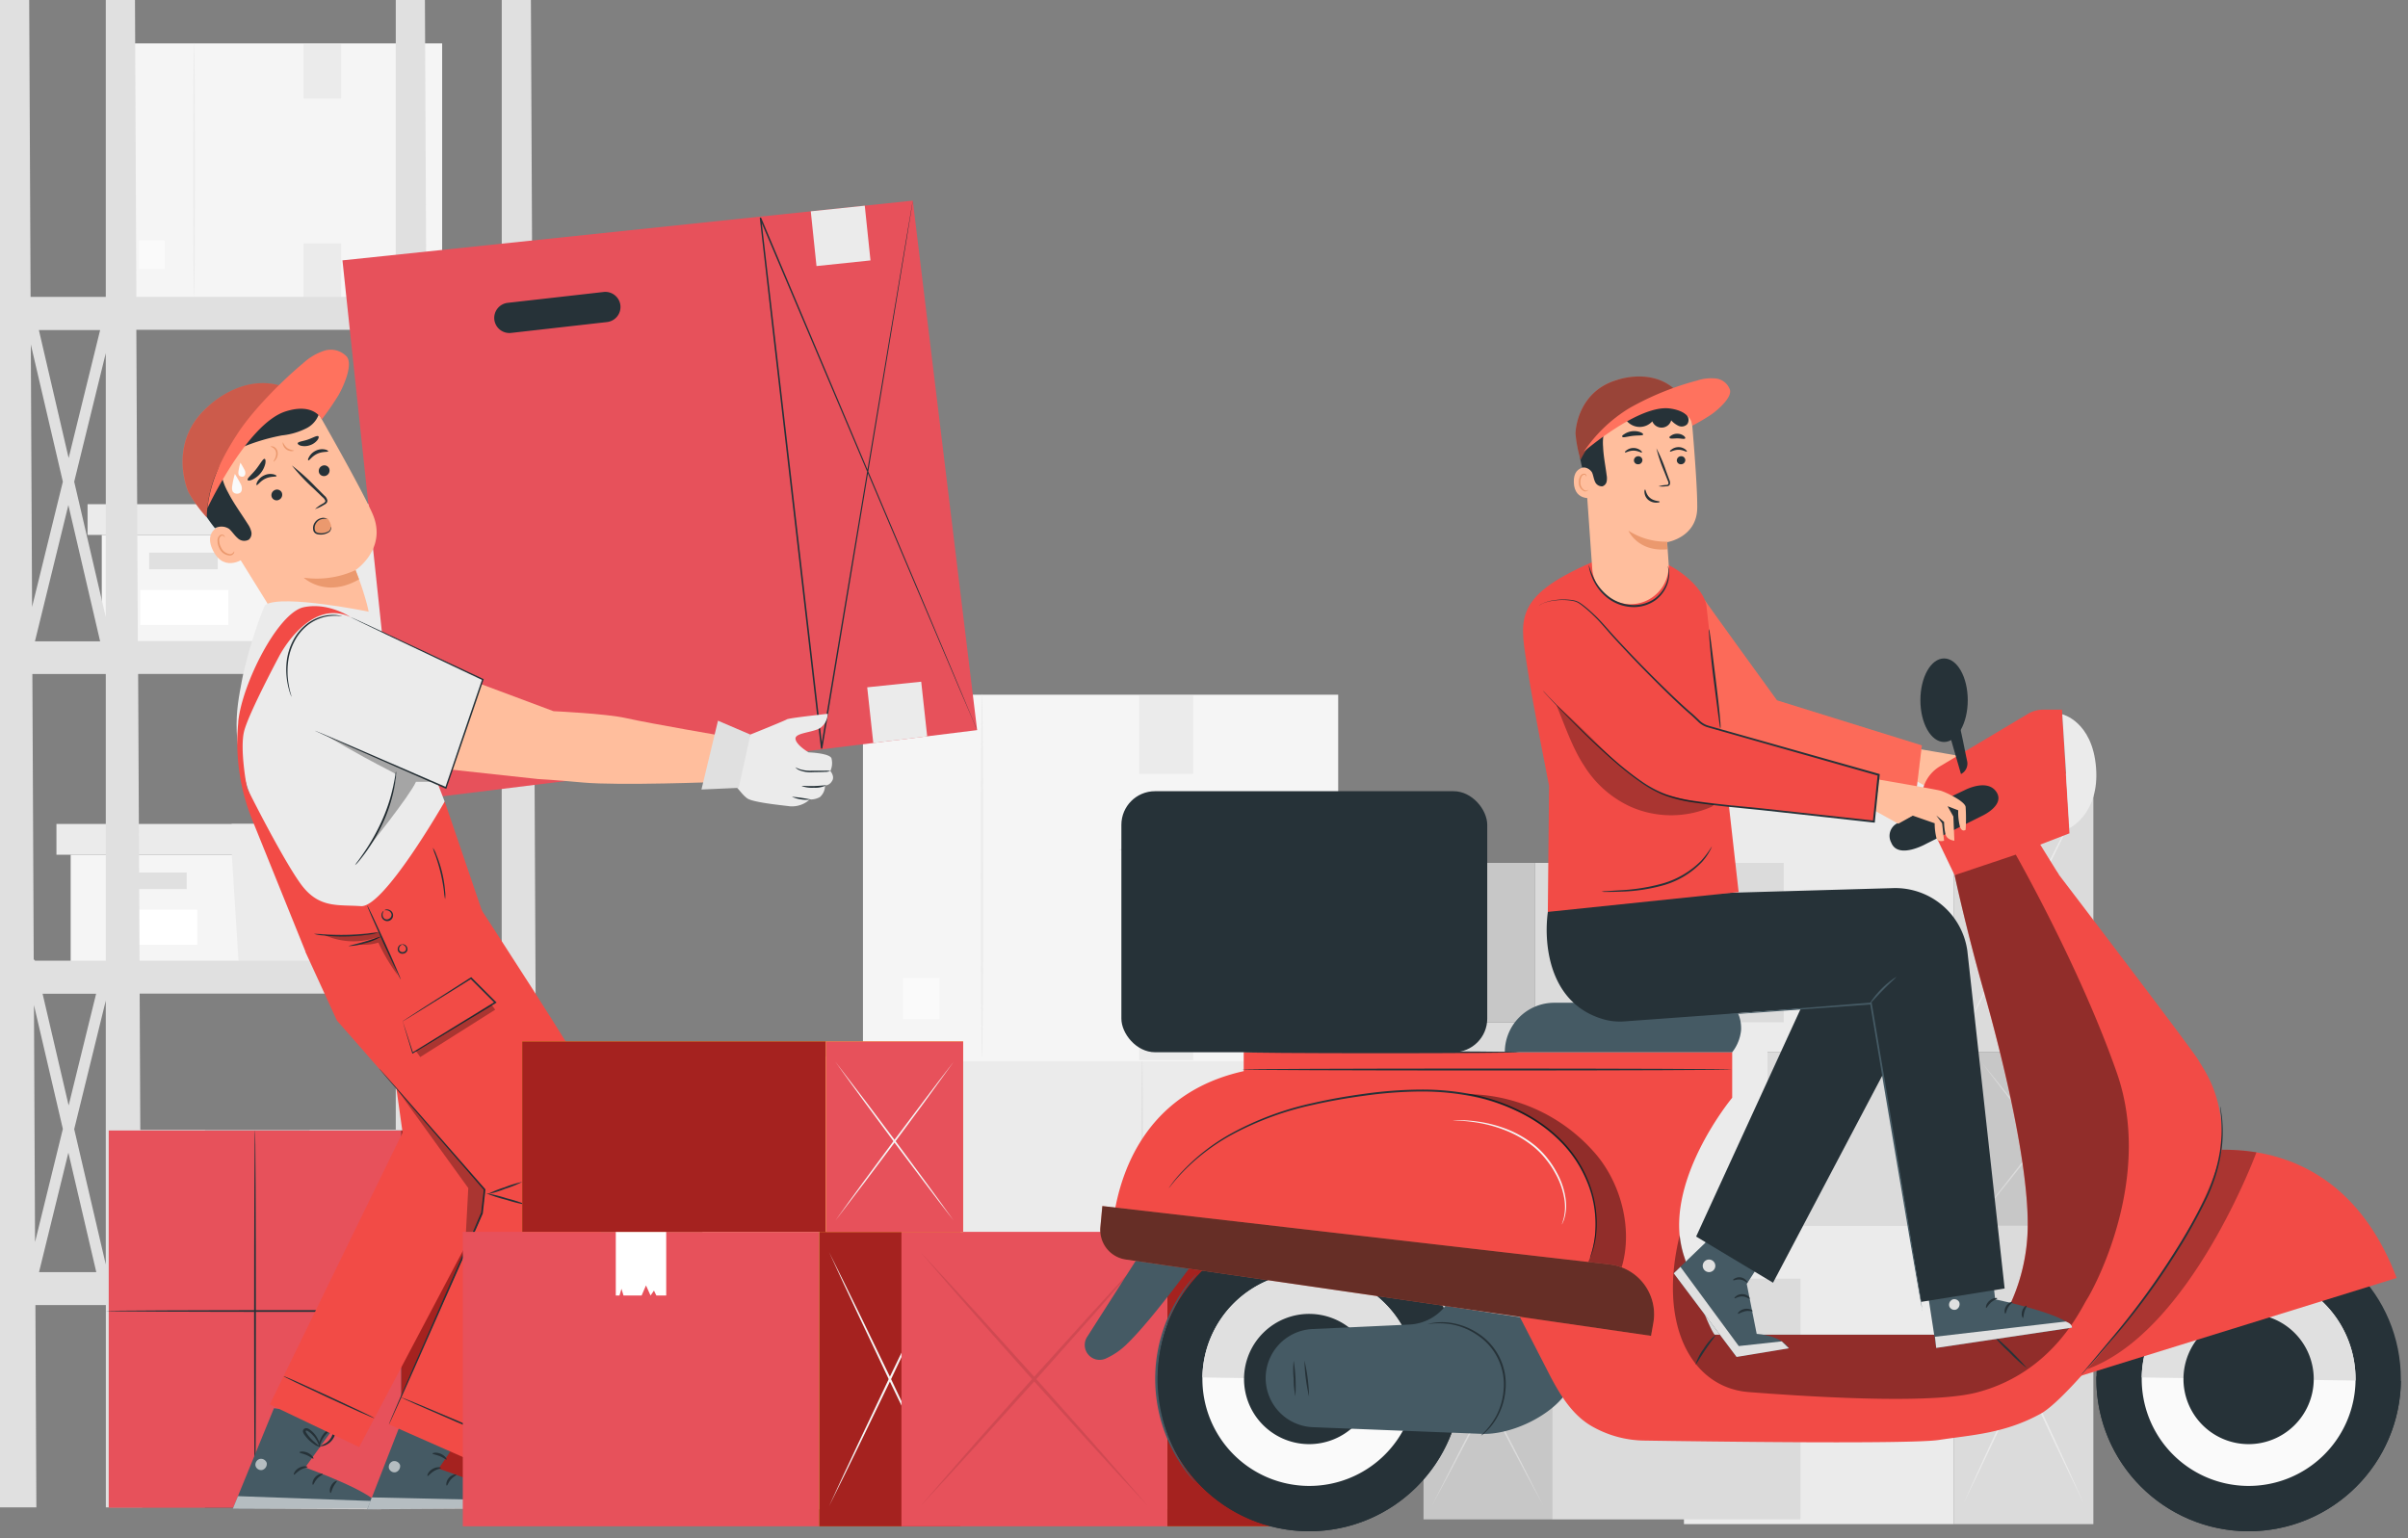
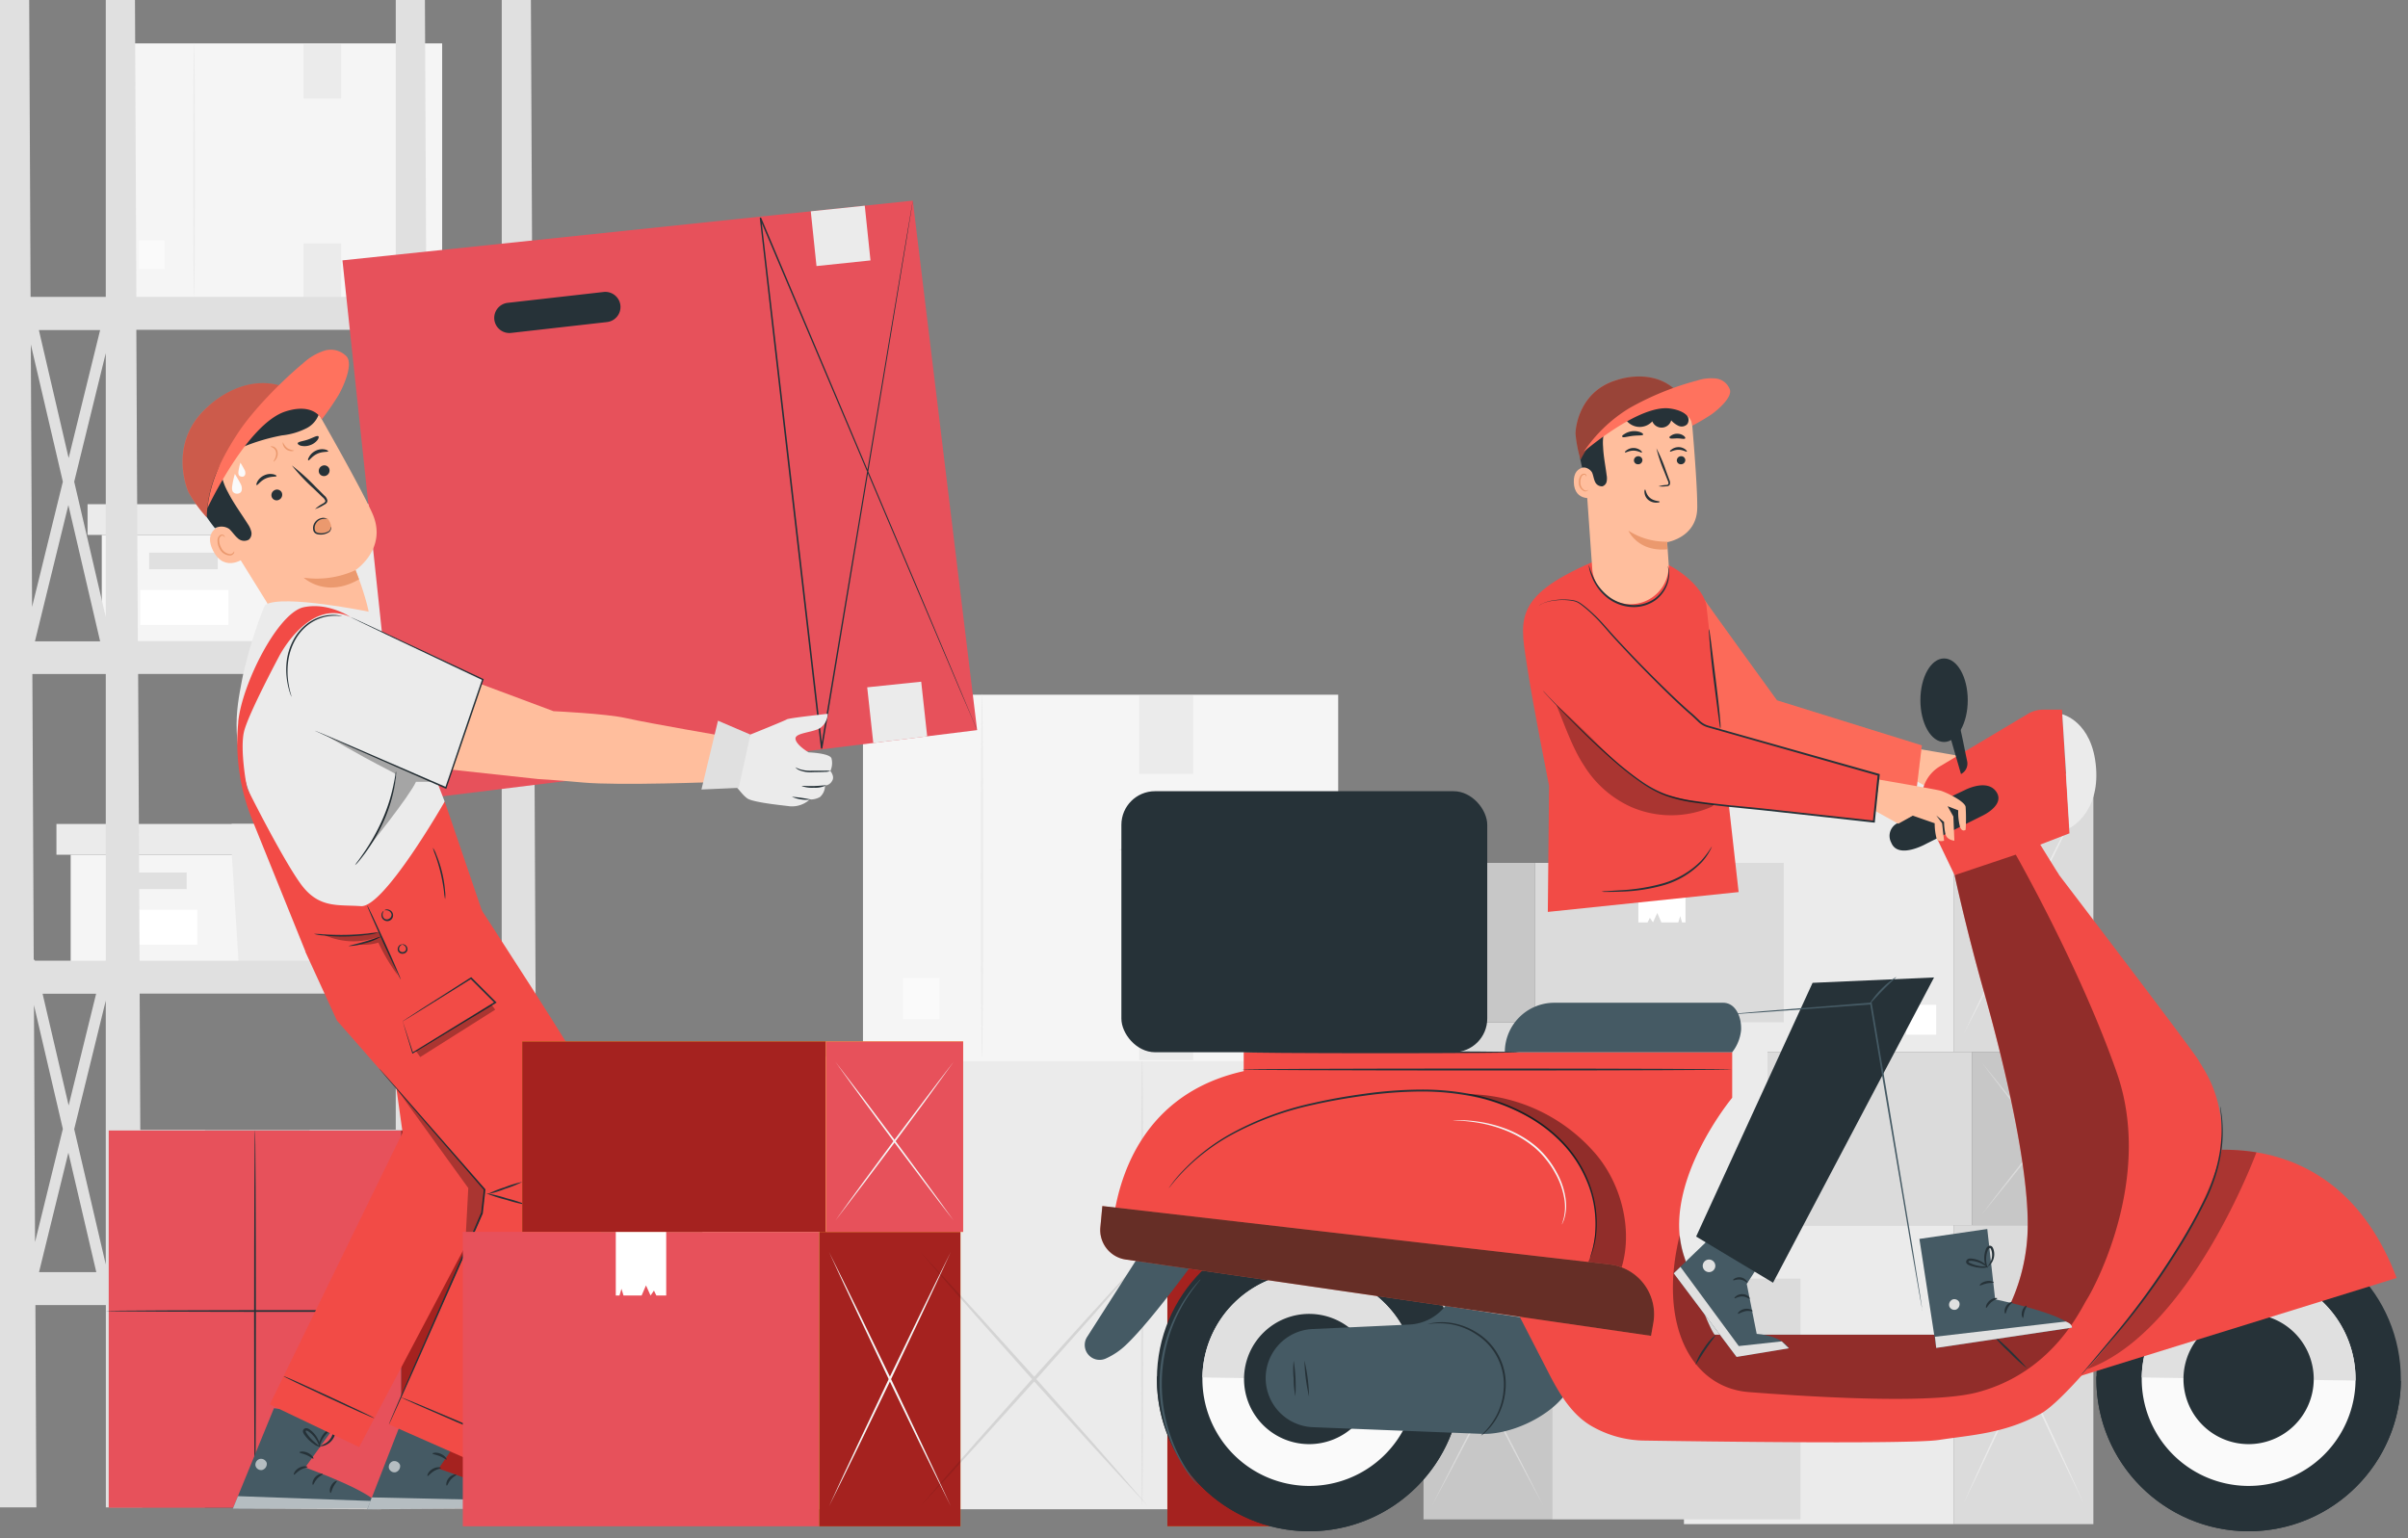
<svg xmlns="http://www.w3.org/2000/svg" width="488.711" height="312.261" viewBox="0 0 488.711 312.261">
  <rect x="0" y="0" width="488.711" height="312.261" fill="#808080" stroke="none" />
  <defs>
    <style>.a{fill:#ebebeb;}.b{fill:#e0e0e0;}.c{fill:#fafafa;}.d{fill:#f5f5f5;}.e{fill:#fff;}.f{fill:#455a64;}.g{fill:#e7515b;}.h{fill:#263238;}.i{fill:#a5221f;}.j{fill:#ffbe9d;}.k{fill:#eb996e;}.l{fill:#ff725e;}.m{opacity:0.2;}.n{opacity:0.6;}.o{fill:#f24b46;}.p,.q{opacity:0.3;}.p{isolation:isolate;}.r{fill:#dbdbdb;}.s{fill:#c7c7c7;}.t{fill:#ffc727;}.u{opacity:0.1;}.v{opacity:0.4;}</style>
  </defs>
  <g transform="translate(-48.679 -163.462)">
    <g transform="translate(48.679 163.462)">
      <rect class="a" width="119.091" height="91.852" transform="translate(142.552 214.5)" />
      <path class="b" d="M292.754,480.52c-.134,0-.235-20.475-.235-45.722s.1-45.734.235-45.734.236,20.475.236,45.734S292.882,480.52,292.754,480.52Z" transform="translate(-60.947 -174.812)" />
      <rect class="c" width="9.127" height="10.321" transform="translate(242.417 285.447)" />
      <rect class="b" width="13.529" height="19.602" transform="translate(178.885 214.741)" />
      <rect class="b" width="13.529" height="19.602" transform="translate(178.885 286.481)" />
      <path class="d" d="M80.449,411.556V433.9h68.706V411.556Z" transform="translate(-50.277 -175.944)" />
      <path class="a" d="M77.418,404.978v6.248h73.987v-6.248H77.418Z" transform="translate(-50.125 -175.613)" />
      <path class="a" d="M116.291,433.566h34.595V411.225h2.4v-6.248h-38.44v5.671Z" transform="translate(-52.008 -175.613)" />
      <rect class="b" width="13.932" height="3.362" transform="translate(39.782 239.209)" />
      <rect class="e" width="17.891" height="7.1" transform="translate(37.99 246.779)" />
      <path class="d" d="M63.78,346.15v22.34h68.7V346.15Z" transform="translate(-49.439 -172.653)" />
      <path class="a" d="M60.741,339.571v6.248h73.987v-6.248H60.741Z" transform="translate(-49.286 -172.322)" />
      <path class="a" d="M99.622,368.159H134.21v-22.34h2.4v-6.248H98.179v5.671Z" transform="translate(-51.169 -172.322)" />
      <rect class="b" width="13.932" height="3.362" transform="translate(23.951 177.1)" />
      <rect class="e" width="17.891" height="7.1" transform="translate(22.159 184.663)" />
      <path class="d" d="M70.429,277.8v22.34h68.7V277.8Z" transform="translate(-49.773 -169.214)" />
      <path class="a" d="M67.391,271.225v6.241h73.987v-6.241H67.391Z" transform="translate(-49.62 -168.884)" />
      <path class="a" d="M106.271,299.806h34.588v-22.34h2.4v-6.241H104.828v5.664Z" transform="translate(-51.504 -168.884)" />
      <rect class="b" width="13.932" height="3.362" transform="translate(30.266 112.186)" />
      <rect class="e" width="17.891" height="7.1" transform="translate(28.467 119.756)" />
      <rect class="d" width="67.183" height="51.815" transform="translate(22.555 8.805)" />
      <path class="a" d="M90.143,224.178c.094,0,.167-11.549.167-25.8s-.073-25.8-.167-25.8-.168,11.549-.168,25.8S90.049,224.178,90.143,224.178Z" transform="translate(-50.757 -163.921)" />
      <rect class="c" width="5.147" height="5.825" transform="translate(28.253 48.822)" />
      <rect class="a" width="7.63" height="11.06" transform="translate(61.612 8.939)" />
      <rect class="a" width="7.63" height="11.06" transform="translate(61.612 49.412)" />
      <path class="b" d="M157.871,469.437l-1.443-305.975h-5.919v60.257H135.2l-.282-60.257H129v60.257H76.355l-.282-60.257H70.147v60.257H54.886l-.281-60.257H48.679V469.437h7.382l-.195-41.064H70.16v41.064h7.382l-.194-41.064h51.673v41.064H136.4l-.195-41.064H150.55v41.064Zm-95.26-81.584-5.289-22.676H68.187Zm7.536-21.286v53.566l-6.408-27.474Zm0-77.846L63.738,261.24l6.408-26.092ZM69,293.64H55.772l6.785-27.655Zm-6.389-37.205-6.04-25.971H69Zm-1.175,4.8L55.188,286.66l-.255-53.284ZM55.571,367.48l5.865,25.138-5.644,22.959Zm6.986,29.95,5.664,24.253H56.6Zm-6.8-38.963-.047-.216-.187.047-.275-58.029h14.9v58.2Zm20.958-58.2H129v58.2h-52Zm65.767-34.286,6.443,27.6H135.719ZM135.5,285.13l-.242-50.191,6.127,26.233Zm15.012,5.309-6.824-29.253,6.824-27.783Zm0,3.053v.094h-.416Zm0,74.638v50.332l-6.039-25.8Zm-7.16,19.723-5.289-22.676h10.865Zm-.805-131.445-6.04-25.971h12.442ZM150.5,300.3v58.2H136.511l-.048-.215-.624.147-.274-58.129Zm-8.308,92.321-6.04,24.7-.248-51.741Zm1.121,4.812,5.657,24.253H137.349ZM129,230.41v63.176H76.65l-.3-63.176ZM78.254,421.683h-.967l-.262-56.532H129v56.532Z" transform="translate(-48.679 -163.462)" />
      <rect class="d" width="96.449" height="74.39" transform="translate(175.14 141.016)" />
      <path class="a" d="M258.524,385.8c.134,0,.241-16.583.241-37.03s-.107-37.038-.241-37.038-.242,16.576-.242,37.038S258.389,385.8,258.524,385.8Z" transform="translate(-59.225 -170.922)" />
      <rect class="c" width="7.395" height="8.362" transform="translate(183.307 198.474)" />
      <rect class="a" width="10.959" height="15.871" transform="translate(231.203 141.21)" />
      <rect class="a" width="10.959" height="15.871" transform="translate(231.203 199.313)" />
    </g>
    <g transform="translate(70.201 392.827)">
      <rect class="f" width="59.391" height="76.571" transform="translate(20.079 0.107)" />
      <rect class="g" width="59.391" height="76.571" transform="translate(0.543 0.107)" />
      <path class="h" d="M150.959,443.663c0,.1-17.825.181-39.809.181s-39.809-.081-39.809-.181,17.817-.181,39.809-.181S150.959,443.549,150.959,443.663Z" transform="translate(-71.341 -406.915)" />
      <path class="h" d="M103.165,481.971c-.094,0-.181-17.24-.181-38.494s.087-38.5.181-38.5.181,17.233.181,38.5S103.266,481.971,103.165,481.971Z" transform="translate(-72.933 -404.978)" />
      <rect class="i" width="19.542" height="76.571" transform="translate(59.928 0.107)" />
    </g>
    <g transform="translate(85.733 204.186)">
      <path class="g" d="M176.268,218.468l11.655,109.854,117.152-14.5L292.021,206.344Z" transform="translate(-143.819 -206.344)" />
      <path class="h" d="M231.6,231.973,212.12,234.18a3.082,3.082,0,0,1-3.4-2.706h0a3.082,3.082,0,0,1,2.712-3.4l19.477-2.207a3.083,3.083,0,0,1,3.4,2.706h0A3.083,3.083,0,0,1,231.6,231.973Z" transform="translate(-145.45 -207.325)" />
      <path class="h" d="M309.562,313.819s-.08-.166-.228-.493-.358-.833-.616-1.474c-.561-1.307-1.381-3.236-2.465-5.731-2.126-5.012-5.233-12.328-9.147-21.511l-31.663-74.672.29-.081c1.923,16.611,4.025,34.757,6.207,53.624,2.188,18.983,4.314,37.222,6.22,53.907h-.3l13.362-79.814c1.652-9.862,2.971-17.634,3.871-23,.456-2.67.807-4.728,1.047-6.127.118-.689.21-1.233.272-1.577s.1-.53.1-.53l-.074.536c-.061.364-.141.888-.253,1.584q-.342,2.1-1,6.164c-.881,5.362-2.17,13.171-3.785,23.008-3.267,19.68-7.871,47.461-13.24,79.844a.16.16,0,0,1-.179.129.148.148,0,0,1-.123-.136c-1.929-16.684-4.037-34.916-6.238-53.9-2.176-18.885-4.272-37.031-6.163-53.623a.142.142,0,0,1,.114-.165l.015,0a.156.156,0,0,1,.16.086c12.771,30.269,23.742,56.249,31.521,74.648,3.877,9.208,6.958,16.525,9.067,21.572,1.053,2.5,1.849,4.438,2.409,5.745.265.653.475,1.146.616,1.485S309.562,313.819,309.562,313.819Z" transform="translate(-148.305 -206.344)" />
      <rect class="a" width="11.014" height="11.168" transform="matrix(0.995, -0.104, 0.104, 0.995, 127.495, 2.171)" />
      <path class="a" d="M300.584,320.262l-10.94,1.344-1.233-11.3,10.959-1.14Z" transform="translate(-149.461 -211.517)" />
      <path class="j" d="M146.707,269.572l17.3,27.878c2.558,4.634,6.6,7.045,11.4,4.825h0c5.295-2.465,5.893-5.2,4.278-11.859a63.322,63.322,0,0,0-2.343-7.045s6.6-4.389,3.4-11.538c-1.849-4.13-6.861-13.123-10.762-19.977a10.281,10.281,0,0,0-13.24-4.24l-4.314,1.985a14.5,14.5,0,0,0-5.915,19.629C146.58,269.346,146.643,269.459,146.707,269.572Z" transform="translate(-142.235 -208.373)" />
      <path class="k" d="M178.514,285.316a18.9,18.9,0,0,1-10.521,1.541s4.431,4.253,11.23.332Z" transform="translate(-143.402 -210.317)" />
      <path class="h" d="M173,259.9c-.067.191-1.1,0-2.188.486s-1.639,1.425-1.818,1.344-.068-.327.16-.745a3.076,3.076,0,0,1,1.381-1.233,2.926,2.926,0,0,1,1.819-.222C172.809,259.633,173.037,259.818,173,259.9Z" transform="translate(-143.448 -209.017)" />
      <path class="h" d="M163.171,268.671a1.129,1.129,0,0,1-.505,1.48,1.066,1.066,0,0,1-1.453-.406l-.014-.026a1.116,1.116,0,0,1,.5-1.48,1.073,1.073,0,0,1,1.461.408Z" transform="translate(-143.055 -209.451)" />
      <path class="h" d="M173.289,263.492a1.129,1.129,0,0,1-.505,1.48,1.073,1.073,0,0,1-1.461-.408l-.012-.024a1.127,1.127,0,0,1,.505-1.479,1.077,1.077,0,0,1,1.466.42Z" transform="translate(-143.564 -209.191)" />
      <path class="h" d="M161.961,265.193c-.061.191-1.1,0-2.188.487s-1.639,1.424-1.849,1.344c-.085,0-.067-.333.167-.746a3,3,0,0,1,1.38-1.233,2.919,2.919,0,0,1,1.819-.221C161.77,264.923,162,265.107,161.961,265.193Z" transform="translate(-142.894 -209.283)" />
      <path class="h" d="M170.157,271.807a7.712,7.712,0,0,1,1.627-1.14c.265-.16.5-.339.462-.549a1.713,1.713,0,0,0-.573-.74l-1.806-1.738a40.631,40.631,0,0,1-4.42-4.7,41.817,41.817,0,0,1,4.789,4.314l1.776,1.775a1.755,1.755,0,0,1,.652,1.029.763.763,0,0,1-.271.616,1.981,1.981,0,0,1-.444.284A8.21,8.21,0,0,1,170.157,271.807Z" transform="translate(-143.274 -209.191)" />
-       <path class="h" d="M156,265.826c-.147-.314.814-1.054,1.7-2.169s1.418-2.195,1.757-2.121c.161.044.234.4.136.95a4.789,4.789,0,0,1-2.633,3.266C156.442,265.974,156.078,265.974,156,265.826Z" transform="translate(-142.799 -209.12)" />
      <path class="h" d="M166.708,258.11c.123-.339,1.066-.382,2.083-.74s1.806-.862,2.1-.666c.136.1.093.407-.191.784a3.222,3.222,0,0,1-1.528,1.042,3.271,3.271,0,0,1-1.849.092C166.874,258.486,166.676,258.264,166.708,258.11Z" transform="translate(-143.338 -208.875)" />
      <path class="j" d="M151.724,275.237c-.142,0-5.547.807-3.149,5.6s6.711,1.393,6.65,1.233S151.724,275.237,151.724,275.237Z" transform="translate(-142.395 -209.81)" />
      <path class="k" d="M152.938,281.132c-.03,0-.055.1-.166.234a.96.96,0,0,1-.616.327,2.277,2.277,0,0,1-1.88-1.374,3.087,3.087,0,0,1-.369-1.312,1.064,1.064,0,0,1,.309-.955.474.474,0,0,1,.616,0c.135.1.154.216.179.209s.067-.129-.074-.308a.617.617,0,0,0-.339-.21.7.7,0,0,0-.524.111,1.317,1.317,0,0,0-.5,1.178,3.166,3.166,0,0,0,.382,1.479,2.426,2.426,0,0,0,2.255,1.461.987.987,0,0,0,.7-.511C152.988,281.249,152.957,281.132,152.938,281.132Z" transform="translate(-142.475 -209.935)" />
      <path class="h" d="M148.7,274.894a2.812,2.812,0,0,1,2.9.117c.616.549,1.066,1.3,1.708,1.85a1.9,1.9,0,0,0,2.3.332,1.653,1.653,0,0,0,.5-1.577,4.5,4.5,0,0,0-.709-1.578c-1.337-2.133-2.854-4.166-4-6.41a12.919,12.919,0,0,1-1.621-7.273,7.055,7.055,0,0,1,4.21-5.819c1.565-.579,3.316-.431,4.931-.912a6.528,6.528,0,0,0,4.173-3.927c.092-.24.616-1.09.616-1.09-.055-.118-.616-1.079-1.2-1.264-4.253-1.381-9.973.333-13.449,3.138a15.63,15.63,0,0,0-5.868,11.753c.007,4.469,2.885,9.356,5.547,12.66" transform="translate(-142.154 -208.382)" />
      <path class="h" d="M162.964,250.187c-2.638,1.356-7.292,4.74-8.629,7.4-.161.314-.277.764,0,.955s.512,0,.752-.1a40.676,40.676,0,0,1,7.8-2.293,14.187,14.187,0,0,0,5.061-1.5,5.113,5.113,0,0,0,2.711-4.314l.795-.062A8.744,8.744,0,0,0,162.964,250.187Z" transform="translate(-142.707 -208.496)" />
      <path class="l" d="M169.421,250.657a10.036,10.036,0,0,0-6.4.055c-6.391,2.312-15.6,8.863-16.025,21.893a26.566,26.566,0,0,1-3.7-5.116c-.671-1.448-3.784-10.478,3.822-17.258C147.139,250.232,158.135,238.977,169.421,250.657Z" transform="translate(-142.1 -208.306)" />
      <g class="m" transform="translate(0.024 37.047)">
        <path d="M169.422,250.657a9.519,9.519,0,0,0-7.175.049c-5.615,2.293-14.848,9.615-15.224,21.9a26.567,26.567,0,0,1-3.7-5.116c-.671-1.448-3.785-10.478,3.822-17.258C147.14,250.232,158.136,238.977,169.422,250.657Z" transform="translate(-142.125 -245.353)" />
      </g>
      <path class="l" d="M147.419,270.355c.616-5.69,3.149-10.6,6.2-15.255s8.913-10.583,13.2-14.133a11.716,11.716,0,0,1,4.278-2.546,4.438,4.438,0,0,1,4.585,1.183c1.319,1.628-.616,5.979-1.658,7.809a55.08,55.08,0,0,1-3.4,4.931s-1.54-3.451-7.329-1.614C155.407,253.215,147.283,270.651,147.419,270.355Z" transform="translate(-142.367 -207.948)" />
      <path class="c" d="M154.4,266.765c-.357-.727-1.153-2.01-1.153-2.01a16.954,16.954,0,0,0-.56,2.576,1.888,1.888,0,0,0,.1.968.948.948,0,0,0,.579.425,1.161,1.161,0,0,0,.764-.037.838.838,0,0,0,.493-.567A1.927,1.927,0,0,0,154.4,266.765Z" transform="translate(-142.631 -209.283)" />
      <path class="c" d="M155.252,263.772c-.253-.512-.813-1.418-.813-1.418a11.538,11.538,0,0,0-.4,1.819,1.353,1.353,0,0,0,.068.684.671.671,0,0,0,.413.3.834.834,0,0,0,.536,0,.617.617,0,0,0,.351-.4A1.371,1.371,0,0,0,155.252,263.772Z" transform="translate(-142.7 -209.162)" />
      <path class="k" d="M172.983,274.327a1.947,1.947,0,0,0-2.7,1.849,1.371,1.371,0,0,0,.567,1.152,1.789,1.789,0,0,0,1.559,0l.265-.085a1.369,1.369,0,0,0,.936-1.694c-.008-.025-.015-.05-.025-.075A3.835,3.835,0,0,0,172.983,274.327Z" transform="translate(-143.518 -209.757)" />
      <path class="h" d="M173.653,275.94a.406.406,0,0,1,0,.358,1.5,1.5,0,0,1-.136.406.961.961,0,0,1-.154.235,1.662,1.662,0,0,1-.253.179,3.02,3.02,0,0,1-2.262.345,1.1,1.1,0,0,1-.764-.616,1.97,1.97,0,0,1,.272-1.781,2.04,2.04,0,0,1,1.2-.845,1.523,1.523,0,0,1,1.3.148,3.085,3.085,0,0,0-1.233.074,1.849,1.849,0,0,0-1.01.783,1.732,1.732,0,0,0-.222,1.5c.185.487.851.537,1.331.543a3.08,3.08,0,0,0,1.288-.327l.222-.13a.618.618,0,0,0,.142-.172,2.041,2.041,0,0,0,.173-.351A2.765,2.765,0,0,0,173.653,275.94Z" transform="translate(-143.503 -209.755)" />
      <path class="k" d="M160.9,258.924c0-.03.235-.129.616,0a1.429,1.429,0,0,1,.832,1.233,2.072,2.072,0,0,1-.406,1.405c-.222.3-.407.431-.438.406s.086-.221.247-.53a2.351,2.351,0,0,0,.283-1.233,1.352,1.352,0,0,0-.616-1.042C161.127,258.973,160.9,258.973,160.9,258.924Z" transform="translate(-143.046 -208.986)" />
      <path class="k" d="M165.8,259.658c0,.043-.16.123-.462.136a1.849,1.849,0,0,1-1.782-1.307c-.081-.29-.049-.475,0-.481a3.142,3.142,0,0,0,.869,1.177A3.931,3.931,0,0,0,165.8,259.658Z" transform="translate(-143.177 -208.943)" />
      <path class="f" d="M175.089,466l-7.569,10.478s15.211,5.393,15.242,8.254l-29.925.1,8.346-20.376Z" transform="translate(-142.64 -219.33)" />
      <g class="n" transform="translate(14.78 255.39)">
        <path class="e" d="M158.591,475.276a1.232,1.232,0,0,0-.918,1.349,1.178,1.178,0,0,0,1.331.918,1.289,1.289,0,0,0,.962-1.436,1.233,1.233,0,0,0-1.492-.8" transform="translate(-157.663 -475.264)" />
      </g>
      <g class="n" transform="translate(10.198 262.972)">
        <path class="e" d="M152.838,485.786l1.042-2.539,27.946,1.01a2.084,2.084,0,0,1,1.085,1.652Z" transform="translate(-152.838 -483.247)" />
      </g>
      <path class="h" d="M168.668,476.988c0,.142-.745.173-1.485.617s-1.159,1.029-1.289.967.13-.9,1.036-1.4S168.705,476.872,168.668,476.988Z" transform="translate(-143.295 -219.953)" />
      <path class="h" d="M171.939,478.524c0,.141-.616.358-1.146.95s-.7,1.233-.844,1.233-.2-.844.468-1.572S171.939,478.383,171.939,478.524Z" transform="translate(-143.496 -220.034)" />
      <path class="h" d="M173.715,482.442c-.135,0-.3-.715.118-1.5s1.109-1.06,1.164-.936-.387.53-.721,1.178S173.863,482.435,173.715,482.442Z" transform="translate(-143.683 -220.111)" />
      <path class="h" d="M169.907,475.149c-.118.092-.617-.4-1.375-.727s-1.448-.4-1.461-.549.783-.32,1.671.081S170.024,475.08,169.907,475.149Z" transform="translate(-143.356 -219.795)" />
      <path class="h" d="M171.349,472.512a2.841,2.841,0,0,1-1.368-.616,6.471,6.471,0,0,1-1.233-1.066,8.017,8.017,0,0,1-.616-.758,1.765,1.765,0,0,1-.271-.505.616.616,0,0,1,.246-.74.8.8,0,0,1,.715-.049,1.973,1.973,0,0,1,.487.29,5.09,5.09,0,0,1,.727.666,5.2,5.2,0,0,1,.912,1.381,2.52,2.52,0,0,1,.327,1.466c-.08,0-.209-.536-.616-1.307a6.293,6.293,0,0,0-.931-1.233,5.314,5.314,0,0,0-.684-.579c-.259-.2-.505-.314-.616-.216s-.062.056-.037.166a1.735,1.735,0,0,0,.2.37,8.68,8.68,0,0,0,.549.727,8.2,8.2,0,0,0,1.109,1.085C170.881,472.18,171.386,472.438,171.349,472.512Z" transform="translate(-143.394 -219.544)" />
      <path class="h" d="M171.262,472.621a2.41,2.41,0,0,1,.216-1.485,4.809,4.809,0,0,1,.838-1.425,5.035,5.035,0,0,1,.709-.684,1.232,1.232,0,0,1,1.177-.314.7.7,0,0,1,.407.616,1.931,1.931,0,0,1-.074.561,3.175,3.175,0,0,1-.4.931,3.4,3.4,0,0,1-1.2,1.164c-.845.481-1.474.4-1.462.351a13.449,13.449,0,0,0,1.27-.653,3.491,3.491,0,0,0,.992-1.1,3.058,3.058,0,0,0,.314-.808c.086-.308.081-.616-.043-.616a.882.882,0,0,0-.678.24,5.321,5.321,0,0,0-1.522,1.85C171.422,472.072,171.349,472.633,171.262,472.621Z" transform="translate(-143.565 -219.542)" />
      <path class="f" d="M203.34,466.051l-7.292,10.687s15.341,4.987,15.452,7.846l-29.924.4,7.827-20.106Z" transform="translate(-144.086 -219.351)" />
      <g class="n" transform="translate(41.852 255.85)">
        <path class="e" d="M187.059,475.762a1.233,1.233,0,0,0-.875,1.375,1.177,1.177,0,0,0,1.355.881,1.294,1.294,0,0,0,.918-1.461,1.232,1.232,0,0,0-1.51-.759" transform="translate(-186.169 -475.748)" />
      </g>
      <g class="n" transform="translate(37.515 263.224)">
        <path class="e" d="M181.6,485.922l.882-2.409,28.069.616a2.055,2.055,0,0,1,1.127,1.615Z" transform="translate(-181.602 -483.513)" />
      </g>
      <path class="h" d="M197.181,477.209c0,.141-.74.191-1.467.648s-1.127,1.053-1.263.992.1-.9,1-1.43S197.219,477.074,197.181,477.209Z" transform="translate(-144.732 -219.964)" />
      <path class="h" d="M200.491,478.661c.031.142-.616.376-1.122.98s-.666,1.233-.814,1.233-.216-.838.432-1.577S200.491,478.519,200.491,478.661Z" transform="translate(-144.935 -220.041)" />
      <path class="h" d="M202.363,482.53c-.129,0-.314-.708.08-1.5s1.085-1.09,1.141-.968-.376.537-.69,1.19S202.516,482.518,202.363,482.53Z" transform="translate(-145.124 -220.114)" />
      <path class="h" d="M198.37,475.345c-.117.093-.616-.387-1.392-.7s-1.462-.364-1.474-.512.771-.339,1.671.044S198.488,475.272,198.37,475.345Z" transform="translate(-144.787 -219.808)" />
      <path class="h" d="M199.746,472.666a2.8,2.8,0,0,1-1.387-.567,6.83,6.83,0,0,1-1.276-1.029,7.852,7.852,0,0,1-.616-.746,2.16,2.16,0,0,1-.29-.493.618.618,0,0,1,.229-.746.8.8,0,0,1,.721-.073,1.943,1.943,0,0,1,.493.283,5.948,5.948,0,0,1,.746.616,5.361,5.361,0,0,1,.943,1.356,2.556,2.556,0,0,1,.364,1.461c-.08,0-.221-.53-.678-1.288a6.334,6.334,0,0,0-.961-1.2,5.369,5.369,0,0,0-.7-.567c-.259-.2-.512-.3-.616-.2s-.055.055,0,.166a1.464,1.464,0,0,0,.216.364,6.736,6.736,0,0,0,.567.715,8.332,8.332,0,0,0,1.134,1.054C199.271,472.346,199.777,472.591,199.746,472.666Z" transform="translate(-144.818 -219.556)" />
      <path class="h" d="M199.668,472.766a2.415,2.415,0,0,1,.173-1.492,4.932,4.932,0,0,1,1.491-2.144,1.233,1.233,0,0,1,1.172-.351.715.715,0,0,1,.425.616,2.15,2.15,0,0,1-.062.567,3.412,3.412,0,0,1-.375.937,3.545,3.545,0,0,1-1.172,1.2,1.938,1.938,0,0,1-1.454.383,11.16,11.16,0,0,0,1.233-.685,3.479,3.479,0,0,0,.968-1.128,3.1,3.1,0,0,0,.3-.813c.074-.314.056-.616-.062-.616a.882.882,0,0,0-.671.258,5.587,5.587,0,0,0-.647.616,5.37,5.37,0,0,0-.826,1.282C199.81,472.224,199.767,472.766,199.668,472.766Z" transform="translate(-144.994 -219.546)" />
      <path class="j" d="M199.784,307.538l20.155,7.532s10.663.482,14.75,1.412c4.53,1.035,21.233,3.9,21.233,3.9l-2.5,9.048s-20.149.789-27.5.118c-6.121-.561-9.086-.7-9.086-.7l-18.522-2.009-5.356-7.033Z" transform="translate(-144.659 -211.435)" />
      <path class="a" d="M263.219,320.237s6.965-2.8,7.4-3.082,8.284-1.127,8.284-1.127a3.577,3.577,0,0,1-1.633,2.946c-1.633.9-5.079.918-4.9,2.176s2.663,2.706,2.663,2.706,4.154.142,4.629,1.178a3.894,3.894,0,0,1-.216,2.613s.986,1.123.314,2.059a1.723,1.723,0,0,1-1.4.881,3.07,3.07,0,0,1-1.042,2.349,4.014,4.014,0,0,1-2.052.481A5.373,5.373,0,0,1,271.2,334.8c-.7-.123-7.292-.715-8.586-1.584s-2.342-2.977-3.766-3.5Z" transform="translate(-147.974 -211.862)" />
      <path class="b" d="M262.924,320.324l-6.583-2.823-3.353,13.967,7.563-.333Z" transform="translate(-147.679 -211.936)" />
      <path class="h" d="M280.15,328.209a2.808,2.808,0,0,1-1.061.179c-.666.049-1.577.037-2.577.067a5.975,5.975,0,0,1-2.582-.388,2.035,2.035,0,0,1-.881-.616,6.631,6.631,0,0,0,.961.42,7.132,7.132,0,0,0,2.5.277h2.577A5.5,5.5,0,0,1,280.15,328.209Z" transform="translate(-148.688 -212.437)" />
      <path class="h" d="M279.343,331.337a5.015,5.015,0,0,1-2.465.463,6.062,6.062,0,0,1-2.465-.339c0-.093,1.122.037,2.465,0S279.288,331.25,279.343,331.337Z" transform="translate(-148.757 -212.631)" />
      <path class="h" d="M276.192,334.319a7.4,7.4,0,0,1-3.883-.56,32.574,32.574,0,0,1,3.883.56Z" transform="translate(-148.651 -212.754)" />
      <path class="a" d="M159.517,292.684c-.438.277-3.649,9.246-4.8,15.41-1.109,5.966-2.681,12.715,2.977,26.757,5.4,13.387,13.129,19.526,13.129,19.526l20.217,4.044,4.825-25.813-10.736-27.755L180.5,294.1S162.987,290.521,159.517,292.684Z" transform="translate(-142.68 -210.653)" />
      <path class="o" d="M174.733,380.382c.616.616,29.974,34.356,29.974,34.356l-.5,5.011-18.916,42.628,22.621,9.979s22.047-51.59,24.1-58.789-3.821-16.284-5.652-20.137c-2.33-4.931-22.3-35.508-22.3-35.508l-35.749,8.456Z" transform="translate(-143.418 -213.97)" />
      <path class="o" d="M186.242,394.675l1.448,10.312-26.954,55.189,18.14,8.654,27.607-52.255Z" transform="translate(-143.037 -215.819)" />
      <path class="o" d="M176.794,295.257s-4.431-3.082-9.516-2.022c-5.264,1.116-12.5,15.551-13.289,23.207v.234a41.76,41.76,0,0,0,2.872,19.8l10.762,26.633,33.98-1.054,1.88-7.094-7.594-22.282s-12.327,21.573-17.005,21.234-8.561.542-12.247-4.549-10.75-19.108-10.855-19.458-1.491-7.828-.616-11.447,7.193-15.409,7.193-15.409S168.492,291.245,176.794,295.257Z" transform="translate(-142.688 -210.704)" />
      <path class="h" d="M186.085,464.082l.074-.209.247-.616c.221-.537.548-1.294.961-2.262.851-1.973,2.077-4.8,3.587-8.284,3.082-7,7.292-16.642,11.958-27.281q.974-2.188,1.905-4.314v.044c.184-1.621.364-3.212.542-4.759l.037.123L190.117,398.9l-4.445-5.177-1.183-1.4c-.129-.147-.228-.271-.3-.364l-.1-.129a.913.913,0,0,1,.118.111c.073.08.191.2.32.345l1.233,1.369,4.518,5.116,15.36,17.554.043.049v.067c-.172,1.547-.351,3.138-.53,4.759v.049c-.616,1.411-1.233,2.86-1.9,4.314-4.7,10.632-8.957,20.253-12.044,27.243-1.554,3.464-2.8,6.281-3.7,8.241-.438.955-.777,1.707-1.017,2.237l-.272.579A.906.906,0,0,1,186.085,464.082Z" transform="translate(-144.212 -215.676)" />
      <path class="a" d="M170.426,318.452l26.528,11.575,7.5-21.992-26.824-12.66" transform="translate(-143.525 -210.823)" />
      <path class="h" d="M177.631,295.376l.136.049.4.166,1.5.684,5.6,2.6,19.255,9.023.123.062-.044.13c-1.14,3.334-2.36,6.934-3.63,10.656L197.1,330.077l-.056.155-.154-.068-19.015-8.352-5.492-2.465-1.461-.666-.376-.173a.579.579,0,0,1-.123-.073l.136.048.383.155,1.485.616,5.547,2.36,19.057,8.254-.2.092c1.233-3.538,2.509-7.4,3.859-11.341l3.636-10.651.081.191-19.225-9.116-5.547-2.674-1.48-.727-.382-.191Z" transform="translate(-143.525 -210.823)" />
      <path class="h" d="M178.967,347.36a4.813,4.813,0,0,1,.469-.684c.327-.425.776-1.054,1.319-1.849a41.534,41.534,0,0,0,3.642-6.46,35.094,35.094,0,0,0,2.312-7.039c.1-.462.179-.881.247-1.233s.129-.69.166-.955a4.842,4.842,0,0,1,.154-.814,3.7,3.7,0,0,1,0,.833,6.877,6.877,0,0,1-.111.968c-.055.35-.11.8-.2,1.275a31.516,31.516,0,0,1-2.237,7.125,35.7,35.7,0,0,1-3.753,6.453c-.574.77-1.048,1.374-1.406,1.775A3.871,3.871,0,0,1,178.967,347.36Z" transform="translate(-143.955 -212.481)" />
      <path class="h" d="M165.32,311.506a1.154,1.154,0,0,1-.1-.222c-.056-.142-.136-.364-.228-.616a16.4,16.4,0,0,1-.574-2.465,14.665,14.665,0,0,1-.086-3.766,12.178,12.178,0,0,1,1.35-4.419,10.192,10.192,0,0,1,3.02-3.489,9.007,9.007,0,0,1,3.47-1.491,7.755,7.755,0,0,1,2.539-.086,5.337,5.337,0,0,1,.678.141.81.81,0,0,1,.228.074,10.035,10.035,0,0,0-3.4.092,9.2,9.2,0,0,0-3.341,1.511,10.09,10.09,0,0,0-2.909,3.4,12.3,12.3,0,0,0-1.344,4.314,15.741,15.741,0,0,0,0,3.7,19.954,19.954,0,0,0,.475,2.465A6.519,6.519,0,0,1,165.32,311.506Z" transform="translate(-143.214 -210.798)" />
      <path class="h" d="M188.381,372.04c-.081.037-1.671-3.3-3.557-7.446s-3.347-7.544-3.26-7.581,1.67,3.3,3.556,7.446S188.436,372,188.381,372.04Z" transform="translate(-144.085 -213.924)" />
      <path class="h" d="M185.223,358.022a.417.417,0,0,1,.222-.148,1.069,1.069,0,0,1,.721.049,1.179,1.179,0,1,1-1.559,1.042,1.064,1.064,0,0,1,.254-.678c.117-.129.209-.16.221-.148a1.478,1.478,0,0,0-.246.826,1.055,1.055,0,0,0,.387.764.889.889,0,0,0,.987-.031.874.874,0,0,0,.431-.887,1.058,1.058,0,0,0-.542-.672A1.42,1.42,0,0,0,185.223,358.022Z" transform="translate(-144.238 -213.966)" />
      <path class="h" d="M188.986,365.343c0,.049-.327.081-.53.482a.817.817,0,0,0-.044.7.757.757,0,0,0,1.044.244.746.746,0,0,0,.306-.367.84.84,0,0,0-.166-.685c-.277-.357-.616-.327-.616-.376s.068-.062.222-.049a.89.89,0,0,1,.555.277,1.025,1.025,0,0,1,.29.9.979.979,0,0,1-.9.733.96.96,0,0,1-1.01-.56,1.025,1.025,0,0,1,.117-.937.916.916,0,0,1,.5-.376C188.9,365.3,188.986,365.325,188.986,365.343Z" transform="translate(-144.413 -214.341)" />
      <path class="h" d="M189.124,381.29s.061.16.166.45.246.74.431,1.27l1.529,4.666-.16-.062,15.458-9.5,1.276-.776v.246l-4.931-4.931h.184l-10,6.225-2.9,1.787-.789.475a1.774,1.774,0,0,1-.283.154,1.523,1.523,0,0,1,.234-.172l.746-.494,2.835-1.849,10.022-6.4.1-.068.086.086,4.931,4.931.148.148-.173.1-1.282.783-15.52,9.424-.118.074-.043-.129-1.436-4.752c-.16-.53-.284-.955-.376-1.27A2.236,2.236,0,0,1,189.124,381.29Z" transform="translate(-144.464 -214.694)" />
      <path class="h" d="M214.327,416.08a22.684,22.684,0,0,1-3.488,1.4,21.321,21.321,0,0,1-3.594,1.1,21.877,21.877,0,0,1,3.489-1.406A21.58,21.58,0,0,1,214.327,416.08Z" transform="translate(-145.377 -216.896)" />
      <path class="h" d="M215.3,420.886a29.466,29.466,0,0,1-4.222-1.041,28.562,28.562,0,0,1-4.124-1.344,29.072,29.072,0,0,1,4.216,1.035A29.177,29.177,0,0,1,215.3,420.886Z" transform="translate(-145.363 -217.018)" />
      <path class="h" d="M170.173,363.061a15.964,15.964,0,0,1,1.917.092c1.183.067,2.822.136,4.629.1s3.439-.173,4.616-.3a13.785,13.785,0,0,1,1.916-.166,10.06,10.06,0,0,1-1.886.4,37.97,37.97,0,0,1-4.641.387,36.969,36.969,0,0,1-4.653-.2A8.939,8.939,0,0,1,170.173,363.061Z" transform="translate(-143.512 -214.215)" />
      <path class="h" d="M177.605,365.576c0-.092,1.479-.394,3.273-.918s3.211-1.066,3.248-.98a11.683,11.683,0,0,1-3.161,1.289A11.4,11.4,0,0,1,177.605,365.576Z" transform="translate(-143.886 -214.259)" />
      <path class="h" d="M198.072,355.1a11.162,11.162,0,0,1-.228-1.565,34.975,34.975,0,0,0-1.757-7.384,10.863,10.863,0,0,1-.5-1.5,5.966,5.966,0,0,1,.708,1.418,24.251,24.251,0,0,1,1.775,7.446A6.019,6.019,0,0,1,198.072,355.1Z" transform="translate(-144.791 -213.302)" />
      <path class="h" d="M211.4,471.816c-.037.086-5.135-2.022-11.378-4.7s-11.292-4.931-11.255-5,5.127,2.028,11.377,4.71S211.431,471.736,211.4,471.816Z" transform="translate(-144.448 -219.212)" />
      <path class="h" d="M182.125,466.134c-.037.081-4.2-1.763-9.282-4.117s-9.19-4.314-9.153-4.413,4.191,1.763,9.282,4.117S182.162,466.042,182.125,466.134Z" transform="translate(-143.186 -218.985)" />
      <path class="p" d="M201.755,428.18l.629-11.853-14.589-20.2,17.893,20.537-.536,4.758Z" transform="translate(-144.399 -215.892)" />
      <path class="p" d="M191.974,387.591l.869,1.239,15.212-9.615-.733-1-15.347,9.375" transform="translate(-144.609 -214.991)" />
      <path class="p" d="M172.815,320.72s7.711,4.456,10.354,5.787c2.5,1.264,3.8,2.015,3.8,2.015s-.117,6.01-5.671,14.922c0,0,8.494-10.57,9.714-13.381h3.211Z" transform="translate(-143.645 -212.098)" />
      <g class="q" transform="translate(28.64 148.438)">
        <path d="M183.351,362.646a28.527,28.527,0,0,1-11.094.567,14.243,14.243,0,0,0,10.725.561,11.224,11.224,0,0,1-3.563,1.43,10.078,10.078,0,0,0,3.938-.383,37.2,37.2,0,0,0,3.933,6.6A76.386,76.386,0,0,0,183.351,362.646Z" transform="translate(-172.257 -362.646)" />
      </g>
    </g>
    <rect class="a" width="54.798" height="60.687" transform="translate(390.444 412.147)" />
    <rect class="r" width="28.295" height="60.687" transform="translate(445.241 412.147)" />
    <path class="a" d="M492.7,482.045q-3.141-6.473-6.232-12.989l-6.137-13.047-6.057-13.12q-3.019-6.56-5.97-13.179,3.134,6.473,6.224,12.989l6.144,13.054,6.057,13.12Q489.751,475.434,492.7,482.045Z" transform="translate(-21.112 -13.395)" />
    <path class="a" d="M492.7,429.719q-2.952,6.618-5.97,13.178l-6.057,13.12-6.144,13.054q-3.083,6.5-6.224,12.981,2.916-6.6,5.97-13.17l6.057-13.12,6.137-13.054Q489.553,436.191,492.7,429.719Z" transform="translate(-21.112 -13.396)" />
    <rect class="a" width="54.798" height="56.503" transform="translate(390.444 320.497)" />
    <rect class="r" width="28.295" height="56.503" transform="translate(445.241 320.497)" />
    <path class="a" d="M492.7,381.932q-3.141-6.027-6.232-12.092l-6.137-12.15-6.057-12.208q-3.019-6.115-5.97-12.267,3.134,6.02,6.224,12.091l6.144,12.129,6.057,12.2Q489.751,375.78,492.7,381.932Z" transform="translate(-21.112 -8.541)" />
    <path class="a" d="M492.7,333.214q-2.952,6.151-5.97,12.267l-6.057,12.208-6.144,12.136q-3.083,6.064-6.224,12.092,2.916-6.144,5.97-12.267l6.057-12.216,6.137-12.158Q489.553,339.213,492.7,333.214Z" transform="translate(-21.112 -8.541)" />
    <rect class="e" width="6.086" height="6.086" transform="translate(435.547 367.408)" />
    <rect class="r" width="54.798" height="35.147" transform="translate(394.095 377)" />
    <rect class="s" width="28.295" height="35.147" transform="translate(448.893 377)" />
    <path class="r" d="M496.548,421.478q-3.148-3.826-6.232-7.682l-6.137-7.726-6.057-7.756q-3.017-3.892-5.97-7.8,3.141,3.826,6.224,7.683l6.145,7.726,6.057,7.755Q493.6,417.572,496.548,421.478Z" transform="translate(-21.306 -11.423)" />
    <path class="r" d="M496.548,390.515q-2.952,3.915-5.97,7.792l-6.057,7.763-6.145,7.726q-3.083,3.849-6.224,7.682,2.916-3.913,5.97-7.8l6.057-7.755,6.137-7.726Q493.4,394.349,496.548,390.515Z" transform="translate(-21.306 -11.423)" />
    <g transform="translate(330.884 338.616)">
      <rect class="r" width="26.052" height="52.023" transform="translate(0 32.36)" />
      <path class="a" d="M353.2,419.594l5.577-11.241,5.657-11.193q2.839-5.577,5.731-11.127-2.725,5.67-5.49,11.294l-5.583,11.234-5.671,11.187q-2.839,5.577-5.738,11.133Q350.438,425.211,353.2,419.594Z" transform="translate(-345.928 -349.814)" />
      <path class="a" d="M353.457,397.152l5.637,11.193,5.611,11.241q2.771,5.63,5.489,11.294-2.892-5.55-5.731-11.133l-5.671-11.187-5.61-11.241q-2.772-5.637-5.5-11.295Q350.619,391.575,353.457,397.152Z" transform="translate(-345.928 -349.814)" />
      <path class="r" d="M356.709,371.229l5.577-7.141,5.651-7.113q2.839-3.55,5.738-7.073-2.718,3.6-5.5,7.181l-5.55,7.161-5.677,7.113q-2.839,3.55-5.73,7.073Q353.9,374.833,356.709,371.229Z" transform="translate(-346.106 -347.996)" />
      <path class="r" d="M356.97,357l5.657,7.114,5.557,7.14q2.779,3.577,5.5,7.181-2.9-3.53-5.738-7.073l-5.651-7.113-5.577-7.141q-2.812-3.577-5.5-7.181Q354.1,353.453,356.97,357Z" transform="translate(-346.106 -347.997)" />
      <g transform="translate(3.308)">
        <rect class="a" width="50.452" height="52.023" transform="translate(22.743 32.36)" />
        <rect class="e" width="5.604" height="5.604" transform="translate(26.065 75.551)" />
        <rect class="r" width="50.452" height="32.36" transform="translate(26.058)" />
        <rect class="s" width="26.052" height="32.36" />
        <path class="e" d="M398.812,347.9h9.563v12.073h-.7l-.369-1.275-.389,1.275h-3.443l-.825-1.913-.872,1.913-.638-.926-.463.926h-1.866Z" transform="translate(-351.809 -347.895)" />
        <rect class="r" width="50.452" height="48.875" transform="translate(29.447 84.382)" />
        <rect class="s" width="26.052" height="48.875" transform="translate(3.396 84.382)" />
        <path class="e" d="M402.38,436.748h9.57v12.08h-.7l-.369-1.282-.389,1.282h-3.436l-.825-1.919-.872,1.919-.644-.933-.456.933H402.38Z" transform="translate(-351.988 -352.366)" />
        <path class="r" d="M360.249,472.034l5.583-10.791,5.651-10.737q2.839-5.362,5.738-10.684-2.718,5.469-5.5,10.838l-5.584,10.791-5.651,10.737q-2.838,5.362-5.737,10.684Q357.5,477.429,360.249,472.034Z" transform="translate(-349.592 -352.52)" />
      </g>
      <path class="r" d="M360.511,450.506l5.651,10.737,5.563,10.785q2.771,5.4,5.5,10.838-2.9-5.315-5.738-10.684l-5.651-10.737-5.583-10.791q-2.765-5.4-5.5-10.838Q357.679,445.143,360.511,450.506Z" transform="translate(-346.284 -352.52)" />
    </g>
    <g transform="translate(142.604 374.855)">
      <rect class="g" width="72.343" height="59.767" transform="translate(0 38.654)" />
      <rect class="t" width="28.663" height="59.775" transform="translate(72.335 38.654)" />
      <rect class="i" width="28.663" height="59.775" transform="translate(72.335 38.654)" />
      <path class="d" d="M364.279,482.631q-3.174-6.38-6.311-12.8l-6.219-12.851-6.12-12.913q-3.06-6.472-6.043-13,3.182,6.379,6.311,12.8l6.212,12.851,6.12,12.913Q361.288,476.121,364.279,482.631Z" transform="translate(-265.254 -388.318)" />
      <path class="d" d="M364.279,431.089q-2.99,6.517-6.043,13l-6.12,12.913L345.9,469.857q-3.128,6.426-6.311,12.8,2.983-6.517,6.044-13l6.119-12.913,6.22-12.851Q361.1,437.461,364.279,431.089Z" transform="translate(-265.255 -388.32)" />
      <path class="e" d="M304.247,439.676h-2l-.49-1-.689,1-.926-2.05-.887,2.05h-3.679l-.413-1.369-.4,1.369h-.75v-12.92h10.235Z" transform="translate(-262.961 -388.101)" />
-       <rect class="g" width="53.968" height="59.767" transform="translate(89.027 38.654)" />
      <rect class="t" width="27.868" height="59.767" transform="translate(142.995 38.654)" />
      <rect class="i" width="27.868" height="59.767" transform="translate(142.995 38.654)" />
      <g class="u" transform="translate(92.882 42.747)">
        <path d="M405.278,482.624q-5.945-6.372-11.781-12.79l-11.612-12.851L370.41,444.069q-5.714-6.472-11.291-13,5.945,6.379,11.781,12.79l11.612,12.859,11.475,12.913Q399.693,476.113,405.278,482.624Z" transform="translate(-359.119 -431.065)" />
        <path d="M405.278,431.089q-5.593,6.517-11.291,13l-11.475,12.913L370.9,469.857q-5.829,6.419-11.781,12.79,5.593-6.5,11.291-13l11.475-12.913L393.5,443.872Q399.326,437.469,405.278,431.089Z" transform="translate(-359.119 -431.066)" />
      </g>
      <rect class="e" width="4.88" height="6.892" transform="translate(162.058 88.308)" />
      <rect class="t" width="61.618" height="38.646" transform="translate(12.056)" />
      <rect class="i" width="61.618" height="38.646" transform="translate(12.056)" />
      <rect class="t" width="27.868" height="38.654" transform="translate(73.682 0.008)" />
      <rect class="g" width="27.868" height="38.654" transform="translate(73.682 0.008)" />
      <path class="d" d="M364.952,422.646q-3.1-3.977-6.12-8l-6.051-8.047-5.967-8.078q-2.974-4.054-5.875-8.125,3.06,3.993,6.12,8l6.044,8.048,5.967,8.086Q362.044,418.569,364.952,422.646Z" transform="translate(-265.322 -386.272)" />
      <path class="d" d="M364.952,390.395q-2.915,4.07-5.882,8.125L353.1,406.6l-6.044,8.047q-3.06,4.017-6.12,8,2.9-4.077,5.875-8.116l5.967-8.086,6.051-8.048Q361.846,394.381,364.952,390.395Z" transform="translate(-265.322 -386.272)" />
    </g>
    <g transform="translate(268.832 239.881)">
      <path class="j" d="M561.456,323.4s12.19,2.056,13.172,2.32,4.844,2.094,5.041,3.273a35.444,35.444,0,0,1,0,4.648s-.7.567-1.134-.567a11.6,11.6,0,0,1-.37-3.378L576,328.861l1.18,2.093.2,4.905s-1.512-.137-1.806-1.308a11.589,11.589,0,0,1-.288-2.486l-1.572-1.331,1.18,1.595.392,3.53s-1.148.378-1.511-.408a12.147,12.147,0,0,1-.393-3.122l-4.444-1.557-2.94,1.64-5.494-3.068Z" transform="translate(-392.971 -247.928)" />
      <path class="l" d="M516.239,291.668c.06.242,14.692,20.406,14.692,20.406l29.4,9.144-1.338,11.042L522.965,325l-12.787-14.676Z" transform="translate(-390.439 -246.332)" />
      <g class="m" transform="translate(119.739 45.336)">
        <path class="o" d="M516.239,291.668c.06.242,14.692,20.406,14.692,20.406l29.4,9.144-1.338,11.042L522.965,325l-12.787-14.676Z" transform="translate(-510.178 -291.668)" />
      </g>
      <circle class="h" cx="30.902" cy="30.902" r="30.902" transform="translate(203.859 174.108) rotate(-2.75)" />
      <path class="h" d="M600.292,457.653v.083a30.9,30.9,0,0,0,61.8.892v-.083Z" transform="translate(-394.973 -254.683)" />
      <path class="c" d="M609.977,456.743a21.7,21.7,0,1,0,22.01-21.38h0A21.7,21.7,0,0,0,609.977,456.743Z" transform="translate(-395.46 -253.561)" />
      <path class="b" d="M631.984,435.363a21.7,21.7,0,0,0-22.007,21.38l43.387.627A21.7,21.7,0,0,0,631.984,435.363Z" transform="translate(-395.46 -253.561)" />
      <path class="h" d="M618.9,457.313a13.218,13.218,0,1,0,13.412-13.021h0A13.218,13.218,0,0,0,618.9,457.313Z" transform="translate(-395.909 -254.01)" />
      <path class="o" d="M616.239,410.43s31.636-9.568,44.718,24.8l-66.2,20.511Z" transform="translate(-394.694 -252.245)" />
      <circle class="h" cx="30.902" cy="30.902" r="30.902" transform="translate(14.647 172.593)" />
      <path class="h" d="M399.524,457.653v.083a30.9,30.9,0,0,0,61.8.892v-.1Z" transform="translate(-384.872 -254.683)" />
      <path class="c" d="M409.241,456.743a21.7,21.7,0,1,0,22.01-21.38h0A21.7,21.7,0,0,0,409.241,456.743Z" transform="translate(-385.36 -253.561)" />
      <path class="b" d="M431.218,435.363a21.7,21.7,0,0,0-21.977,21.38l43.387.627a21.7,21.7,0,0,0-21.383-22.007Z" transform="translate(-385.361 -253.561)" />
      <path class="h" d="M418.137,457.313a13.218,13.218,0,1,0,13.412-13.021h0A13.218,13.218,0,0,0,418.137,457.313Z" transform="translate(-385.808 -254.01)" />
      <path class="f" d="M475.542,445.011c-.174.09-16.263-2.486-16.263-2.486h0a9.824,9.824,0,0,1-7.338,3.839c-6.953.333-13.747.643-19.649.907a9.976,9.976,0,0,0-9.522,10.376h0a9.983,9.983,0,0,0,9.575,9.553l34.258,1.353c5.631.218,13.112-3.2,16.626-7.6h0Z" transform="translate(-386.041 -253.922)" />
      <path class="o" d="M389.807,426.389S388.341,396.272,416.644,390v-3.861h99.139V395.4s-14.548,17.526-9.825,32.074,6.236,16.037,6.236,16.037h56.424a38.55,38.55,0,0,0,7.126-21.38c.3-12.772-5-34.606-8.971-48.564-3.582-12.734-5.849-23.345-5.849-23.345l16.928-5.645s31.326,41,32.6,43.267,5.631,7.678,4.61,19.452-29.2,48.1-36.592,52.192-14.073,4.352-20.731,5.373c-5.773.892-48.488.3-59.666.128a21.917,21.917,0,0,1-11.033-3.061c-3.34-2.026-5.849-5.381-8.623-10.882L472.5,439.532Z" transform="translate(-384.382 -248.994)" />
      <path class="f" d="M397.108,428.543,384.623,448.1a3.023,3.023,0,0,0,3.71,4.474,14.542,14.542,0,0,0,4.195-2.841c5.706-5.434,15.87-19.748,15.87-19.748Z" transform="translate(-384.095 -253.218)" />
      <path class="h" d="M487.559,430.444a.874.874,0,0,1,.076-.287l.25-.823a21.872,21.872,0,0,0,.657-3.227,22.79,22.79,0,0,0-1.935-11.806,24.739,24.739,0,0,0-4.6-6.915,30.176,30.176,0,0,0-7.557-5.789,38.267,38.267,0,0,0-9.9-3.688,52.158,52.158,0,0,0-11.336-1.172,85.436,85.436,0,0,0-11.336.84c-3.657.491-7.164,1.1-10.474,1.851a62.051,62.051,0,0,0-16.815,6.22,41.608,41.608,0,0,0-9.606,7.338c-1,1.028-1.715,1.881-2.191,2.464l-.537.672a1.35,1.35,0,0,1-.2.219,25.415,25.415,0,0,1,2.811-3.462,40.825,40.825,0,0,1,9.582-7.474,61.5,61.5,0,0,1,16.876-6.333c3.311-.755,6.8-1.383,10.5-1.881a85.987,85.987,0,0,1,11.427-.846,52,52,0,0,1,11.4,1.186,38.734,38.734,0,0,1,9.992,3.779,30.4,30.4,0,0,1,7.655,5.88,24.875,24.875,0,0,1,4.617,7.029,22.673,22.673,0,0,1,1.829,11.94,19.253,19.253,0,0,1-.756,3.227c-.121.348-.212.613-.287.817A1.626,1.626,0,0,1,487.559,430.444Z" transform="translate(-384.999 -251.598)" />
      <path class="d" d="M484.909,424.032c-.045,0,.159-.476.37-1.338a9.786,9.786,0,0,0,.114-3.778,15.536,15.536,0,0,0-1.844-5.245,17.859,17.859,0,0,0-1.829-2.751,16.618,16.618,0,0,0-2.456-2.547,21.452,21.452,0,0,0-5.895-3.445,27.734,27.734,0,0,0-5.411-1.512,35.546,35.546,0,0,0-3.779-.431,10.984,10.984,0,0,1-1.39-.105,1.221,1.221,0,0,1,.363,0h1.035a28.45,28.45,0,0,1,3.779.31,26.135,26.135,0,0,1,5.5,1.413,21.538,21.538,0,0,1,6.046,3.484,17.234,17.234,0,0,1,2.509,2.607,18.866,18.866,0,0,1,1.837,2.82,15.035,15.035,0,0,1,1.8,5.381,9.3,9.3,0,0,1-.235,3.823,5.4,5.4,0,0,1-.363.975A1.312,1.312,0,0,1,484.909,424.032Z" transform="translate(-388.055 -251.926)" />
      <g class="v" transform="translate(77.44 145.669)">
        <path d="M465.638,397.346a39.711,39.711,0,0,1,14.925,6.047,26.385,26.385,0,0,1,10,12.424c1.979,5.094,1.685,11.843-.4,16.06l7.006.581c2.358-7.867-.2-17.518-5.873-23.678a34.767,34.767,0,0,0-25.657-11.465" transform="translate(-465.638 -397.316)" />
      </g>
      <rect class="h" width="74.252" height="52.985" rx="6.828" transform="translate(7.435 84.182)" />
      <path class="h" d="M466.159,345.008c0,.113-16.695.2-37.281.2s-37.289-.084-37.289-.2,16.687-.2,37.289-.2S466.159,344.9,466.159,345.008Z" transform="translate(-384.472 -249.005)" />
      <path class="h" d="M517.136,392.046c0,.106-22.287.2-49.766.2s-49.766-.09-49.766-.2,22.28-.2,49.766-.2S517.136,391.94,517.136,392.046Z" transform="translate(-385.781 -251.372)" />
      <path class="f" d="M520.012,387.832a8.571,8.571,0,0,0,1.8-4.444c.152-2.486-.982-5.6-3.665-5.6H483.91a10.044,10.044,0,0,0-10.044,10.044h46.146Z" transform="translate(-388.612 -250.664)" />
      <path class="o" d="M569.636,348.744l-5.955-12.416a7.557,7.557,0,0,1,3.023-9.712L584.509,316a5.967,5.967,0,0,1,3.075-.854h3.847l1.512,25.1-5.925,2.29,3.779,6.107Z" transform="translate(-393.095 -247.513)" />
      <path class="a" d="M592.995,316.131s6.091,1.4,6.854,10.785-5.373,12.318-5.373,12.318Z" transform="translate(-394.605 -247.562)" />
      <path class="h" d="M571.369,332.274s-12.311,5.834-13.815,6.8a2.868,2.868,0,0,0-1.119,3.877c1.391,3.484,7.149.2,7.149.2l11.465-5.729s4.407-2.078,2.774-4.686C576,329.826,571.369,332.274,571.369,332.274Z" transform="translate(-392.75 -248.326)" />
      <path class="j" d="M553.789,330.089s11.571,1.98,12.553,2.267,4.837,2.093,5.033,3.273a35.466,35.466,0,0,1,0,4.648s-.7.567-1.134-.567a11.928,11.928,0,0,1-.37-3.386l-2.161-.831,1.179,2.093.2,4.912s-1.512-.136-1.8-1.314A11.464,11.464,0,0,1,567,338.7l-1.58-1.338,1.18,1.595.4,3.537s-1.149.37-1.512-.415a12.145,12.145,0,0,1-.393-3.122l-4.444-1.549-2.94,1.64-4.625-2.57Z" transform="translate(-392.598 -248.265)" />
      <path class="h" d="M572.289,312.674c0,4.686-2.154,8.479-4.806,8.479s-4.807-3.779-4.807-8.479,2.146-8.48,4.807-8.48S572.289,307.973,572.289,312.674Z" transform="translate(-393.08 -246.962)" />
      <path class="h" d="M568.564,319.169l2.645,9.16a2.374,2.374,0,0,0,1.233-2.706c-.666-3.136-1.044-5.366-1.769-8.117-.09-.272-2.108,1.663-2.108,1.663" transform="translate(-393.376 -247.63)" />
      <g class="v" transform="translate(119.374 97.06)">
        <path d="M513.3,431.433c-.257-.756-.529-1.512-.756-2.32s-.514-1.512-.71-2.268a24.241,24.241,0,0,1-.665-3.453c-4.459,18.137,2.35,30.932,14.034,31.832,17.079,1.315,37.9,2.267,46.319.061,15.349-4.029,20.98-16.83,22.325-18.94s13.55-24.425,6.046-45.912-20.519-44.3-20.519-44.3L566.96,350.3s2.267,10.581,5.872,23.307c3.968,13.959,9.273,35.793,8.971,48.564a38.548,38.548,0,0,1-7.126,21.38H518.259s-1.209-1.209-4.935-12.091" transform="translate(-509.794 -346.132)" />
      </g>
      <path class="l" d="M387.435,425.546l.4-4.308L490.828,433.1a10.173,10.173,0,0,1,8.914,11.292c-.023.2-.052.393-.086.589l-.461,2.608-106.56-15.486A6.046,6.046,0,0,1,387.435,425.546Z" transform="translate(-384.262 -252.85)" />
      <g class="n" transform="translate(3.145 168.387)">
        <path d="M387.435,425.546l.4-4.308L490.828,433.1a10.173,10.173,0,0,1,8.914,11.292c-.023.2-.052.393-.086.589l-.461,2.608-106.56-15.486A6.046,6.046,0,0,1,387.435,425.546Z" transform="translate(-387.407 -421.238)" />
      </g>
      <g class="q" transform="translate(203.43 156.959)">
        <path d="M598.3,453.749s22.672-24.94,27.35-44.544a44.1,44.1,0,0,1,7.021.522S619.267,446.176,598.3,453.749Z" transform="translate(-598.303 -409.204)" />
      </g>
      <path class="h" d="M625.259,399.958a3.6,3.6,0,0,1,.121.628c.061.416.181,1.028.257,1.822a27.778,27.778,0,0,1-.174,6.8,34.386,34.386,0,0,1-3.023,9.582,108.693,108.693,0,0,1-6,10.731,143.281,143.281,0,0,1-13.271,17.942c-1.844,2.184-3.37,3.922-4.428,5.117l-1.224,1.368a5.527,5.527,0,0,1-.446.462,3.344,3.344,0,0,1,.386-.507l1.171-1.421,4.331-5.192a155.737,155.737,0,0,0,13.15-17.971,115.357,115.357,0,0,0,6.046-10.679,35.043,35.043,0,0,0,3.023-9.477,30.236,30.236,0,0,0,.3-6.711c-.053-.793-.152-1.406-.181-1.828A3.328,3.328,0,0,1,625.259,399.958Z" transform="translate(-394.81 -251.78)" />
      <path class="h" d="M585.112,455.556a30.2,30.2,0,0,1-3.634-3.28,31.048,31.048,0,0,1-3.356-3.559A60.5,60.5,0,0,1,585.112,455.556Z" transform="translate(-393.857 -254.233)" />
      <path class="h" d="M514.626,454.8a10.485,10.485,0,0,1,1.67-3.227,10.63,10.63,0,0,1,2.38-2.744c.084.084-.952,1.323-2.055,2.963S514.731,454.843,514.626,454.8Z" transform="translate(-390.663 -254.239)" />
      <path class="h" d="M468.185,469.056a15.238,15.238,0,0,0,3.091-3.93,13.525,13.525,0,0,0,1.511-5.177,12.024,12.024,0,0,0-5.426-11.336,13.521,13.521,0,0,0-4.974-2.079,15.205,15.205,0,0,0-5-.067,1.513,1.513,0,0,1,.333-.1,8.265,8.265,0,0,1,1-.2,11.827,11.827,0,0,1,3.718.09,13.5,13.5,0,0,1,5.125,2.048,12.212,12.212,0,0,1,5.584,11.706,13.514,13.514,0,0,1-1.632,5.291,11.73,11.73,0,0,1-2.268,2.947,7.787,7.787,0,0,1-.756.658A1.41,1.41,0,0,1,468.185,469.056Z" transform="translate(-387.783 -254.1)" />
      <path class="h" d="M429.11,461.572a16.229,16.229,0,0,1-.37-3.628,17.184,17.184,0,0,1,0-3.657,33.883,33.883,0,0,1,.348,7.285Z" transform="translate(-386.337 -254.513)" />
      <path class="h" d="M431.983,461.579a34.959,34.959,0,0,1-.93-7.3,35.048,35.048,0,0,1,.93,7.3Z" transform="translate(-386.458 -254.513)" />
      <path class="h" d="M473.8,388.354c0,.105-12.523.2-27.963.2s-27.963-.091-27.963-.2,12.523-.2,27.963-.2S473.8,388.241,473.8,388.354Z" transform="translate(-385.795 -251.186)" />
-       <path class="f" d="M407.29,478.065a2.5,2.5,0,0,1-.333-.34c-.2-.227-.521-.552-.877-1.013a28.985,28.985,0,0,1-2.788-4.1,31.312,31.312,0,0,1,.128-31.348,28.456,28.456,0,0,1,2.819-4.073c.363-.462.689-.756.892-1.013s.326-.34.333-.325a1.876,1.876,0,0,1-.273.378c-.181.25-.491.582-.831,1.058a32.351,32.351,0,0,0-.159,39.322c.332.476.634.816.816,1.066A2.3,2.3,0,0,1,407.29,478.065Z" transform="translate(-384.853 -253.586)" />
+       <path class="f" d="M407.29,478.065a2.5,2.5,0,0,1-.333-.34a28.985,28.985,0,0,1-2.788-4.1,31.312,31.312,0,0,1,.128-31.348,28.456,28.456,0,0,1,2.819-4.073c.363-.462.689-.756.892-1.013s.326-.34.333-.325a1.876,1.876,0,0,1-.273.378c-.181.25-.491.582-.831,1.058a32.351,32.351,0,0,0-.159,39.322c.332.476.634.816.816,1.066A2.3,2.3,0,0,1,407.29,478.065Z" transform="translate(-384.853 -253.586)" />
      <path class="f" d="M521.132,419.67l-.234.439-4.565,8.547-6.378,6.137,12.75,16.974,10.617-1.761s-1.186-2.426-6.522-2.895l-2.018-10.143,7.489-11.608" transform="translate(-390.428 -252.772)" />
      <path class="b" d="M509.971,435.548l12.749,16.974,10.618-1.761-1.459-1.4-8.714.952-11.835-16.075Z" transform="translate(-390.428 -253.505)" />
      <path class="h" d="M526.659,443.654c-.06.121-.755-.129-1.511.038s-1.369.6-1.466.506.378-.8,1.375-.975S526.742,443.556,526.659,443.654Z" transform="translate(-391.118 -253.955)" />
      <path class="h" d="M526.056,441.018c-.091.09-.673-.454-1.512-.484s-1.512.477-1.579.378.053-.235.325-.453a2.044,2.044,0,0,1,1.27-.393,1.982,1.982,0,0,1,1.239.476A.839.839,0,0,1,526.056,441.018Z" transform="translate(-391.081 -253.798)" />
      <path class="h" d="M525.55,437.549c-.105.083-.574-.468-1.352-.6s-1.406.219-1.512.106.068-.219.348-.378a1.867,1.867,0,0,1,2.268.408C525.557,437.322,525.6,437.519,525.55,437.549Z" transform="translate(-391.066 -253.616)" />
      <path class="h" d="M528.108,434.388c-.114.06-.514-.492-1.247-.809s-1.4-.272-1.428-.4.756-.438,1.625,0S528.237,434.35,528.108,434.388Z" transform="translate(-391.206 -253.44)" />
      <path class="h" d="M529.177,431.716c-.053.038-.468-.325-1.111-.96l-1.088-1.125a3.484,3.484,0,0,1-.634-.756.855.855,0,0,1-.046-.657.657.657,0,0,1,.582-.439,1.94,1.94,0,0,1,1.081.348,3.99,3.99,0,0,1,.756.628,3.683,3.683,0,0,1,.808,1.444,1.982,1.982,0,0,1,0,1.511,11.31,11.31,0,0,0-.317-1.383,3.777,3.777,0,0,0-.809-1.247,3.409,3.409,0,0,0-.688-.529,1.754,1.754,0,0,0-.8-.28.2.2,0,0,0-.181.129.406.406,0,0,0,0,.31,3.336,3.336,0,0,0,.529.665l1.035,1.2A4.528,4.528,0,0,1,529.177,431.716Z" transform="translate(-391.248 -253.18)" />
      <path class="h" d="M529.779,432.055c-.053,0-.106-.559.363-1.293a2.691,2.691,0,0,1,3.023-1.1.513.513,0,0,1,.226.355.632.632,0,0,1-.075.355,1.52,1.52,0,0,1-.325.4,5.129,5.129,0,0,1-.68.552,4.722,4.722,0,0,1-1.331.619,2.178,2.178,0,0,1-1.331.1c0-.076.492-.122,1.225-.416a5.3,5.3,0,0,0,1.186-.657,4.927,4.927,0,0,0,.6-.529,1.228,1.228,0,0,0,.234-.28c.038-.105,0-.075,0-.1a.83.83,0,0,0-.325-.068,2.35,2.35,0,0,0-.4,0,2.663,2.663,0,0,0-.756.181,2.6,2.6,0,0,0-1.05.756A9.365,9.365,0,0,0,529.779,432.055Z" transform="translate(-391.418 -253.269)" />
      <path class="b" d="M518.7,433.738a1.277,1.277,0,1,1-1.47-1.049h0A1.285,1.285,0,0,1,518.7,433.738Z" transform="translate(-390.74 -253.426)" />
      <path class="f" d="M562.468,428.158l3.408,22.129,27.563-4.1c-.559-2.608-15.6-5.774-15.6-5.774l-1.6-14.268Z" transform="translate(-393.07 -253.098)" />
      <path class="b" d="M569.46,441.247a1.134,1.134,0,0,0-.59,1.4,1.105,1.105,0,0,0,1.384.6,1.2,1.2,0,0,0,.612-1.512,1.132,1.132,0,0,0-1.511-.461" transform="translate(-393.389 -253.852)" />
      <path class="b" d="M566.043,451.281l-.256-2.267,26.519-3.091s1.308.355,1.3,1.239Z" transform="translate(-393.237 -254.092)" />
      <path class="h" d="M578.978,440.953c0,.136-.642.3-1.247.824s-.861,1.148-1,1.118-.046-.846.688-1.473S578.994,440.825,578.978,440.953Z" transform="translate(-393.785 -253.839)" />
      <path class="h" d="M582.247,441.759c.053.128-.5.438-.869,1.081s-.416,1.255-.552,1.27-.332-.756.143-1.512S582.225,441.631,582.247,441.759Z" transform="translate(-393.985 -253.881)" />
      <path class="h" d="M584.593,445.012c-.121.053-.408-.6-.174-1.383s.824-1.18.9-1.073-.256.559-.445,1.209S584.721,444.982,584.593,445.012Z" transform="translate(-394.169 -253.922)" />
      <path class="h" d="M578.185,437.558c0,.128-.68.038-1.436.2s-1.307.5-1.4.393.416-.672,1.3-.854S578.239,437.438,578.185,437.558Z" transform="translate(-393.717 -253.656)" />
      <path class="h" d="M576.915,434.143a2.628,2.628,0,0,1-1.384.2,6.308,6.308,0,0,1-1.511-.227,6.535,6.535,0,0,1-.884-.279,1.523,1.523,0,0,1-.462-.265.576.576,0,0,1-.166-.7.758.758,0,0,1,.544-.4,1.711,1.711,0,0,1,.521,0,4.32,4.32,0,0,1,.907.166,5.02,5.02,0,0,1,1.4.643c.756.5,1.021.967.975,1s-.431-.325-1.149-.718a5.343,5.343,0,0,0-1.337-.506,4.046,4.046,0,0,0-.832-.128c-.3,0-.551,0-.6.143s0,.067.053.151a1.37,1.37,0,0,0,.34.189,8.107,8.107,0,0,0,.793.31,7.742,7.742,0,0,0,1.413.31A9.778,9.778,0,0,1,576.915,434.143Z" transform="translate(-393.572 -253.414)" />
      <path class="h" d="M576.951,434.225a2.362,2.362,0,0,1-.567-1.277,4.641,4.641,0,0,1,0-1.512,5.147,5.147,0,0,1,.226-.892,1.152,1.152,0,0,1,.756-.823.658.658,0,0,1,.635.294,1.977,1.977,0,0,1,.218.491,3.09,3.09,0,0,1,.137.93,3.216,3.216,0,0,1-.378,1.512c-.431.756-.968,1.035-.983.99a5.722,5.722,0,0,0,.68-1.133,3.152,3.152,0,0,0,.242-1.361,2.686,2.686,0,0,0-.143-.793c-.084-.288-.227-.507-.332-.462a.991.991,0,0,0-.416.521,4.617,4.617,0,0,0-.235.8,5.107,5.107,0,0,0-.06,1.413C576.8,433.7,577.018,434.195,576.951,434.225Z" transform="translate(-393.767 -253.277)" />
      <path class="h" d="M538.385,373.472l-23.632,51.5,15.606,9.371,32.678-61.964" transform="translate(-390.669 -250.392)" />
-       <path class="h" d="M575.753,434.55,558.8,437.271l-10.15-60.565-50.144,3.635a12.218,12.218,0,0,1-3.945-.37c-14.079-3.862-12.175-21.818-10.815-24.7l69.385-1.988A14.767,14.767,0,0,1,568.187,366Z" transform="translate(-389.062 -249.431)" />
      <path class="o" d="M482.79,354.535l.25-25.6s-3.3-16.626-4.285-23.194c-1.512-10.157-3.6-14.986,13.044-22.2l3.643-1.405,5.63.076c6.711.506,13.785,6.575,13.951,10.58l6.492,57.716Z" transform="translate(-388.808 -245.852)" />
      <path class="o" d="M483.95,289.87s-4.7,10.111-3.779,19.324L497.681,326c3.922,4.369,8.835,6.228,15.115,6.605l36.23,3.96,1.006-9.477-34.447-9.764c-1.375-.257-2.064-1.686-3.114-2.608L483.95,289.87" transform="translate(-388.923 -246.241)" />
      <path class="h" d="M481.171,292.874a2.5,2.5,0,0,1,.7-.469,8.64,8.64,0,0,1,2.343-.657,12.093,12.093,0,0,1,3.916,0,4.038,4.038,0,0,1,1.148.393,11.429,11.429,0,0,1,1.066.756c.7.543,1.4,1.171,2.116,1.851,1.451,1.353,2.827,3.068,4.437,4.806s3.37,3.6,5.29,5.562,3.983,4.006,6.19,6.122c1.11,1.058,2.267,2.131,3.468,3.181.613.5,1.217,1.088,1.8,1.64a4.349,4.349,0,0,0,2,1.18h0l34.515,9.749.159.046v.166c-.068.672-.151,1.39-.226,2.124-.265,2.517-.529,5.011-.756,7.353v.2h-.2l-15.356-1.708-7.256-.794-6.945-.7c-2.267-.25-4.451-.506-6.575-.816a29.586,29.586,0,0,1-6.091-1.414,22.421,22.421,0,0,1-5.125-2.758c-1.511-1.065-2.932-2.177-4.239-3.273-5.177-4.413-8.978-8.366-11.616-11.056-1.308-1.353-2.312-2.419-2.986-3.144l-.755-.831-.25-.294s.1.083.279.264.446.462.756.809l3.023,3.1c2.669,2.653,6.5,6.576,11.684,10.951,1.308,1.081,2.706,2.184,4.225,3.235a22.579,22.579,0,0,0,5.078,2.706,29.532,29.532,0,0,0,6.047,1.375c2.124.3,4.315.559,6.567.8l6.945.68,7.256.794,15.341,1.669-.219.174c.25-2.342.514-4.837.756-7.36.084-.756.159-1.451.227-2.124l.143.212-34.462-9.787h0a4.6,4.6,0,0,1-2.206-1.277c-.613-.582-1.164-1.126-1.791-1.648-1.218-1.058-2.358-2.139-3.469-3.2-2.207-2.124-4.262-4.187-6.175-6.152s-3.665-3.839-5.29-5.6-2.955-3.469-4.391-4.823a25.076,25.076,0,0,0-2.086-1.851,9.058,9.058,0,0,0-1.043-.756,3.661,3.661,0,0,0-1.1-.386,11.719,11.719,0,0,0-3.862-.06,8.7,8.7,0,0,0-2.334.6A5.207,5.207,0,0,0,481.171,292.874Z" transform="translate(-388.979 -246.328)" />
      <path class="j" d="M490.695,258.1l1.753,24.94a7.769,7.769,0,0,0,7.754,7.217h0a7.769,7.769,0,0,0,7.77-7.768c0-.169-.006-.338-.016-.507-.159-2.373-.3-4.315-.3-4.315s6.046-.937,6.106-6.975c.046-3.484-.559-11.39-1.073-17.451a7.913,7.913,0,0,0-7.913-7.24h-3.65a11.156,11.156,0,0,0-10.459,11.81C490.68,257.905,490.686,258,490.695,258.1Z" transform="translate(-389.456 -244.034)" />
      <path class="k" d="M508.153,279.12a14.071,14.071,0,0,1-7.867-2.229s1.859,4.337,7.882,3.779Z" transform="translate(-389.941 -245.588)" />
      <path class="h" d="M512.347,261.738a.862.862,0,0,1-.832.869.816.816,0,0,1-.89-.735l0-.021a.869.869,0,0,1,.832-.877A.831.831,0,0,1,512.347,261.738Z" transform="translate(-390.461 -244.787)" />
      <path class="h" d="M512.59,259.94c-.114.114-.756-.37-1.693-.37s-1.6.469-1.708.355.06-.256.363-.468a2.33,2.33,0,0,1,1.36-.424,2.27,2.27,0,0,1,1.346.439C512.514,259.684,512.636,259.888,512.59,259.94Z" transform="translate(-390.387 -244.69)" />
      <path class="h" d="M503.179,261.738a.854.854,0,0,1-.831.869.816.816,0,0,1-.89-.735l0-.021a.869.869,0,0,1,.831-.877A.831.831,0,0,1,503.179,261.738Z" transform="translate(-390 -244.787)" />
      <path class="h" d="M502.962,260.123c-.106.114-.756-.37-1.693-.37s-1.6.469-1.7.355.053-.256.355-.468a2.33,2.33,0,0,1,1.36-.424,2.272,2.272,0,0,1,1.346.431C502.962,259.867,503.044,260.071,502.962,260.123Z" transform="translate(-389.904 -244.699)" />
      <path class="h" d="M506.693,267a6.193,6.193,0,0,1,1.511-.273c.235,0,.462-.075.5-.234a1.138,1.138,0,0,0-.159-.7l-.71-1.8a30.428,30.428,0,0,1-1.573-4.716,31.942,31.942,0,0,1,1.95,4.573l.666,1.813a1.367,1.367,0,0,1,.128.93.594.594,0,0,1-.393.348,1.629,1.629,0,0,1-.4.053A6.018,6.018,0,0,1,506.693,267Z" transform="translate(-390.242 -244.702)" />
      <path class="h" d="M503.836,268.089c.151,0,.151,1,1.013,1.709s1.935.6,1.942.756-.242.189-.7.2a2.505,2.505,0,0,1-1.617-.566,2.175,2.175,0,0,1-.756-1.436C503.655,268.369,503.768,268.081,503.836,268.089Z" transform="translate(-390.113 -245.145)" />
      <path class="h" d="M503.2,256.307c-.09.249-1.012.136-2.1.264s-1.973.431-2.116.2.09-.348.445-.59a3.66,3.66,0,0,1,3.213-.355C503.037,255.989,503.241,256.186,503.2,256.307Z" transform="translate(-389.873 -244.518)" />
      <path class="h" d="M512.237,257.113c-.159.212-.8,0-1.564,0s-1.422.136-1.573-.083.038-.318.325-.514a2.131,2.131,0,0,1,1.277-.348,2.177,2.177,0,0,1,1.247.423C512.222,256.8,512.312,257.007,512.237,257.113Z" transform="translate(-390.382 -244.545)" />
      <path class="j" d="M492.624,263.5c-.105-.046-4.148-1.233-4.012,2.894s4.239,3.144,4.247,3.024S492.624,263.5,492.624,263.5Z" transform="translate(-389.354 -244.905)" />
      <path class="k" d="M491.6,267.972a1.22,1.22,0,0,1-.189.113.747.747,0,0,1-.537,0,1.776,1.776,0,0,1-.87-1.564,2.394,2.394,0,0,1,.166-1.035.842.842,0,0,1,.522-.575.37.37,0,0,1,.43.189c.061.113.038.2.061.2s.083-.076.046-.242a.447.447,0,0,0-.174-.256.538.538,0,0,0-.4-.091,1,1,0,0,0-.756.666,2.4,2.4,0,0,0-.212,1.156,1.85,1.85,0,0,0,1.1,1.746.754.754,0,0,0,.65-.128C491.6,268.07,491.613,267.98,491.6,267.972Z" transform="translate(-389.408 -244.975)" />
      <path class="h" d="M490.37,262.444a2.177,2.177,0,0,1,1.988,1.021c.265.589.325,1.255.59,1.843a1.512,1.512,0,0,0,1.512.975,1.27,1.27,0,0,0,.861-.945,3.441,3.441,0,0,0,0-1.33c-.242-1.928-.643-3.832-.718-5.774a9.826,9.826,0,0,1,1.217-5.608,5.4,5.4,0,0,1,4.822-2.713c1.285.106,2.456.756,3.733.953a5.049,5.049,0,0,0,4.187-1.4,8.3,8.3,0,0,1,.756-.567,2.34,2.34,0,0,0-.431-1.27c-2.532-2.343-7.081-3.023-10.422-2.154a12.038,12.038,0,0,0-7.9,6.326c-1.436,3.128-1.012,7.474-.219,10.64" transform="translate(-389.404 -243.989)" />
      <path class="l" d="M512.678,252.2s-15.826-5.093-22.673,8.6a25.522,25.522,0,0,1-1.028-5.29c0-1.224.756-8.533,8.253-10.83C497.231,244.708,508.56,240.385,512.678,252.2Z" transform="translate(-389.372 -243.93)" />
      <path class="h" d="M499.592,252.844a3.445,3.445,0,0,0,5.486.5,2.026,2.026,0,0,0,3.832-.2,4.686,4.686,0,0,0,1.511,1.125,1.571,1.571,0,0,0,1.761-.37,1.51,1.51,0,0,0-.113-1.813,3.681,3.681,0,0,0-1.6-1.081,11.593,11.593,0,0,0-5.971-.907,8.062,8.062,0,0,0-5.238,2.849" transform="translate(-389.889 -244.237)" />
      <g class="v" transform="translate(99.606 0.003)">
        <path d="M512.678,252.2a7.354,7.354,0,0,0-5.033-2.267,19.88,19.88,0,0,0-17.64,10.882,25.521,25.521,0,0,1-1.028-5.29c0-1.224.756-8.533,8.253-10.83C497.231,244.708,508.56,240.385,512.678,252.2Z" transform="translate(-488.978 -243.933)" />
      </g>
      <path class="l" d="M490.753,259.214a29.8,29.8,0,0,1,9.22-8.827,58.085,58.085,0,0,1,13.8-5.622,9,9,0,0,1,3.817-.4,3.437,3.437,0,0,1,2.826,2.312c.393,1.564-2.381,3.975-3.688,4.92a41.909,41.909,0,0,1-3.96,2.343s.037-2.9-4.6-3.5C501.855,249.632,490.753,259.214,490.753,259.214Z" transform="translate(-389.462 -243.949)" />
      <g class="q" transform="translate(95.722 66.694)">
        <path d="M484.888,314.157c1.633,3.937,3.279,8.8,5.645,12.341a21.762,21.762,0,0,0,9.454,8.314,20.413,20.413,0,0,0,15.7.287c.4-.174,1.186-.392,1.111-.823,0,0-1.625-.189-2.132-.273-9.922-1.647-11-2.857-15.757-6.635-2.962-2.334-9.529-9.416-14.018-13.21" transform="translate(-484.888 -314.157)" />
      </g>
      <path class="h" d="M516.934,344.349a4.169,4.169,0,0,1-.416.922,11.534,11.534,0,0,1-1.6,2.267,17.372,17.372,0,0,1-7.671,4.678,35.139,35.139,0,0,1-8.948,1.338c-1.157.046-2.094.053-2.736.053a5.926,5.926,0,0,1-1.006-.046,4.415,4.415,0,0,1,1-.114l2.728-.174a39.084,39.084,0,0,0,8.849-1.436,17.982,17.982,0,0,0,7.6-4.534A19.421,19.421,0,0,0,516.934,344.349Z" transform="translate(-389.653 -248.982)" />
      <path class="f" d="M560.986,440.309a.77.77,0,0,1-.061-.235,4.353,4.353,0,0,0-.136-.7c-.113-.634-.279-1.511-.483-2.675-.416-2.358-1-5.721-1.724-9.87-1.413-8.358-3.363-19.868-5.517-32.58-.96-5.759-1.874-11.26-2.713-16.286l.2.159-21.7,1.564-6.227.424-1.663.1h-.43l.43-.052,1.655-.151,6.22-.53,21.682-1.73h.166v.166c.847,5.026,1.776,10.527,2.744,16.279,2.108,12.719,4.013,24.237,5.4,32.6.665,4.157,1.209,7.558,1.595,9.885l.408,2.7c.045.288.075.521.1.7A.957.957,0,0,1,560.986,440.309Z" transform="translate(-390.952 -250.662)" />
      <path class="f" d="M557.206,372.265c.067.091-1.255,1.224-2.751,2.751s-2.615,2.864-2.706,2.788a18.013,18.013,0,0,1,5.457-5.54Z" transform="translate(-392.53 -250.387)" />
      <path class="h" d="M507.863,284.427a1.251,1.251,0,0,1,.091.249,3.532,3.532,0,0,1,.143.756,6.212,6.212,0,0,1-.363,2.751,7.044,7.044,0,0,1-2.494,3.265,7.558,7.558,0,0,1-4.844,1.3,8.747,8.747,0,0,1-4.709-1.768,10,10,0,0,1-2.675-3.121,10.8,10.8,0,0,1-1.028-2.57,7.208,7.208,0,0,1-.151-.756.734.734,0,0,1,0-.264,17.133,17.133,0,0,0,1.428,3.43,10.345,10.345,0,0,0,2.653,2.971,8.566,8.566,0,0,0,4.535,1.663,7.341,7.341,0,0,0,4.617-1.2,6.966,6.966,0,0,0,2.433-3.068,6.416,6.416,0,0,0,.477-2.637C507.924,284.789,507.863,284.442,507.863,284.427Z" transform="translate(-389.515 -245.959)" />
      <path class="h" d="M519.818,318.116a3.133,3.133,0,0,1-.166-.756c-.084-.6-.181-1.323-.3-2.161-.249-1.927-.574-4.407-.929-7.149s-.612-5.291-.756-7.164c-.084-.915-.136-1.663-.166-2.177a2.982,2.982,0,0,1,0-.8,3.742,3.742,0,0,1,.159.756c.083.6.181,1.315.294,2.161.242,1.927.552,4.406.892,7.149s.635,5.291.817,7.157c.083.922.143,1.663.181,2.184A3.435,3.435,0,0,1,519.818,318.116Z" transform="translate(-390.806 -246.645)" />
    </g>
  </g>
</svg>